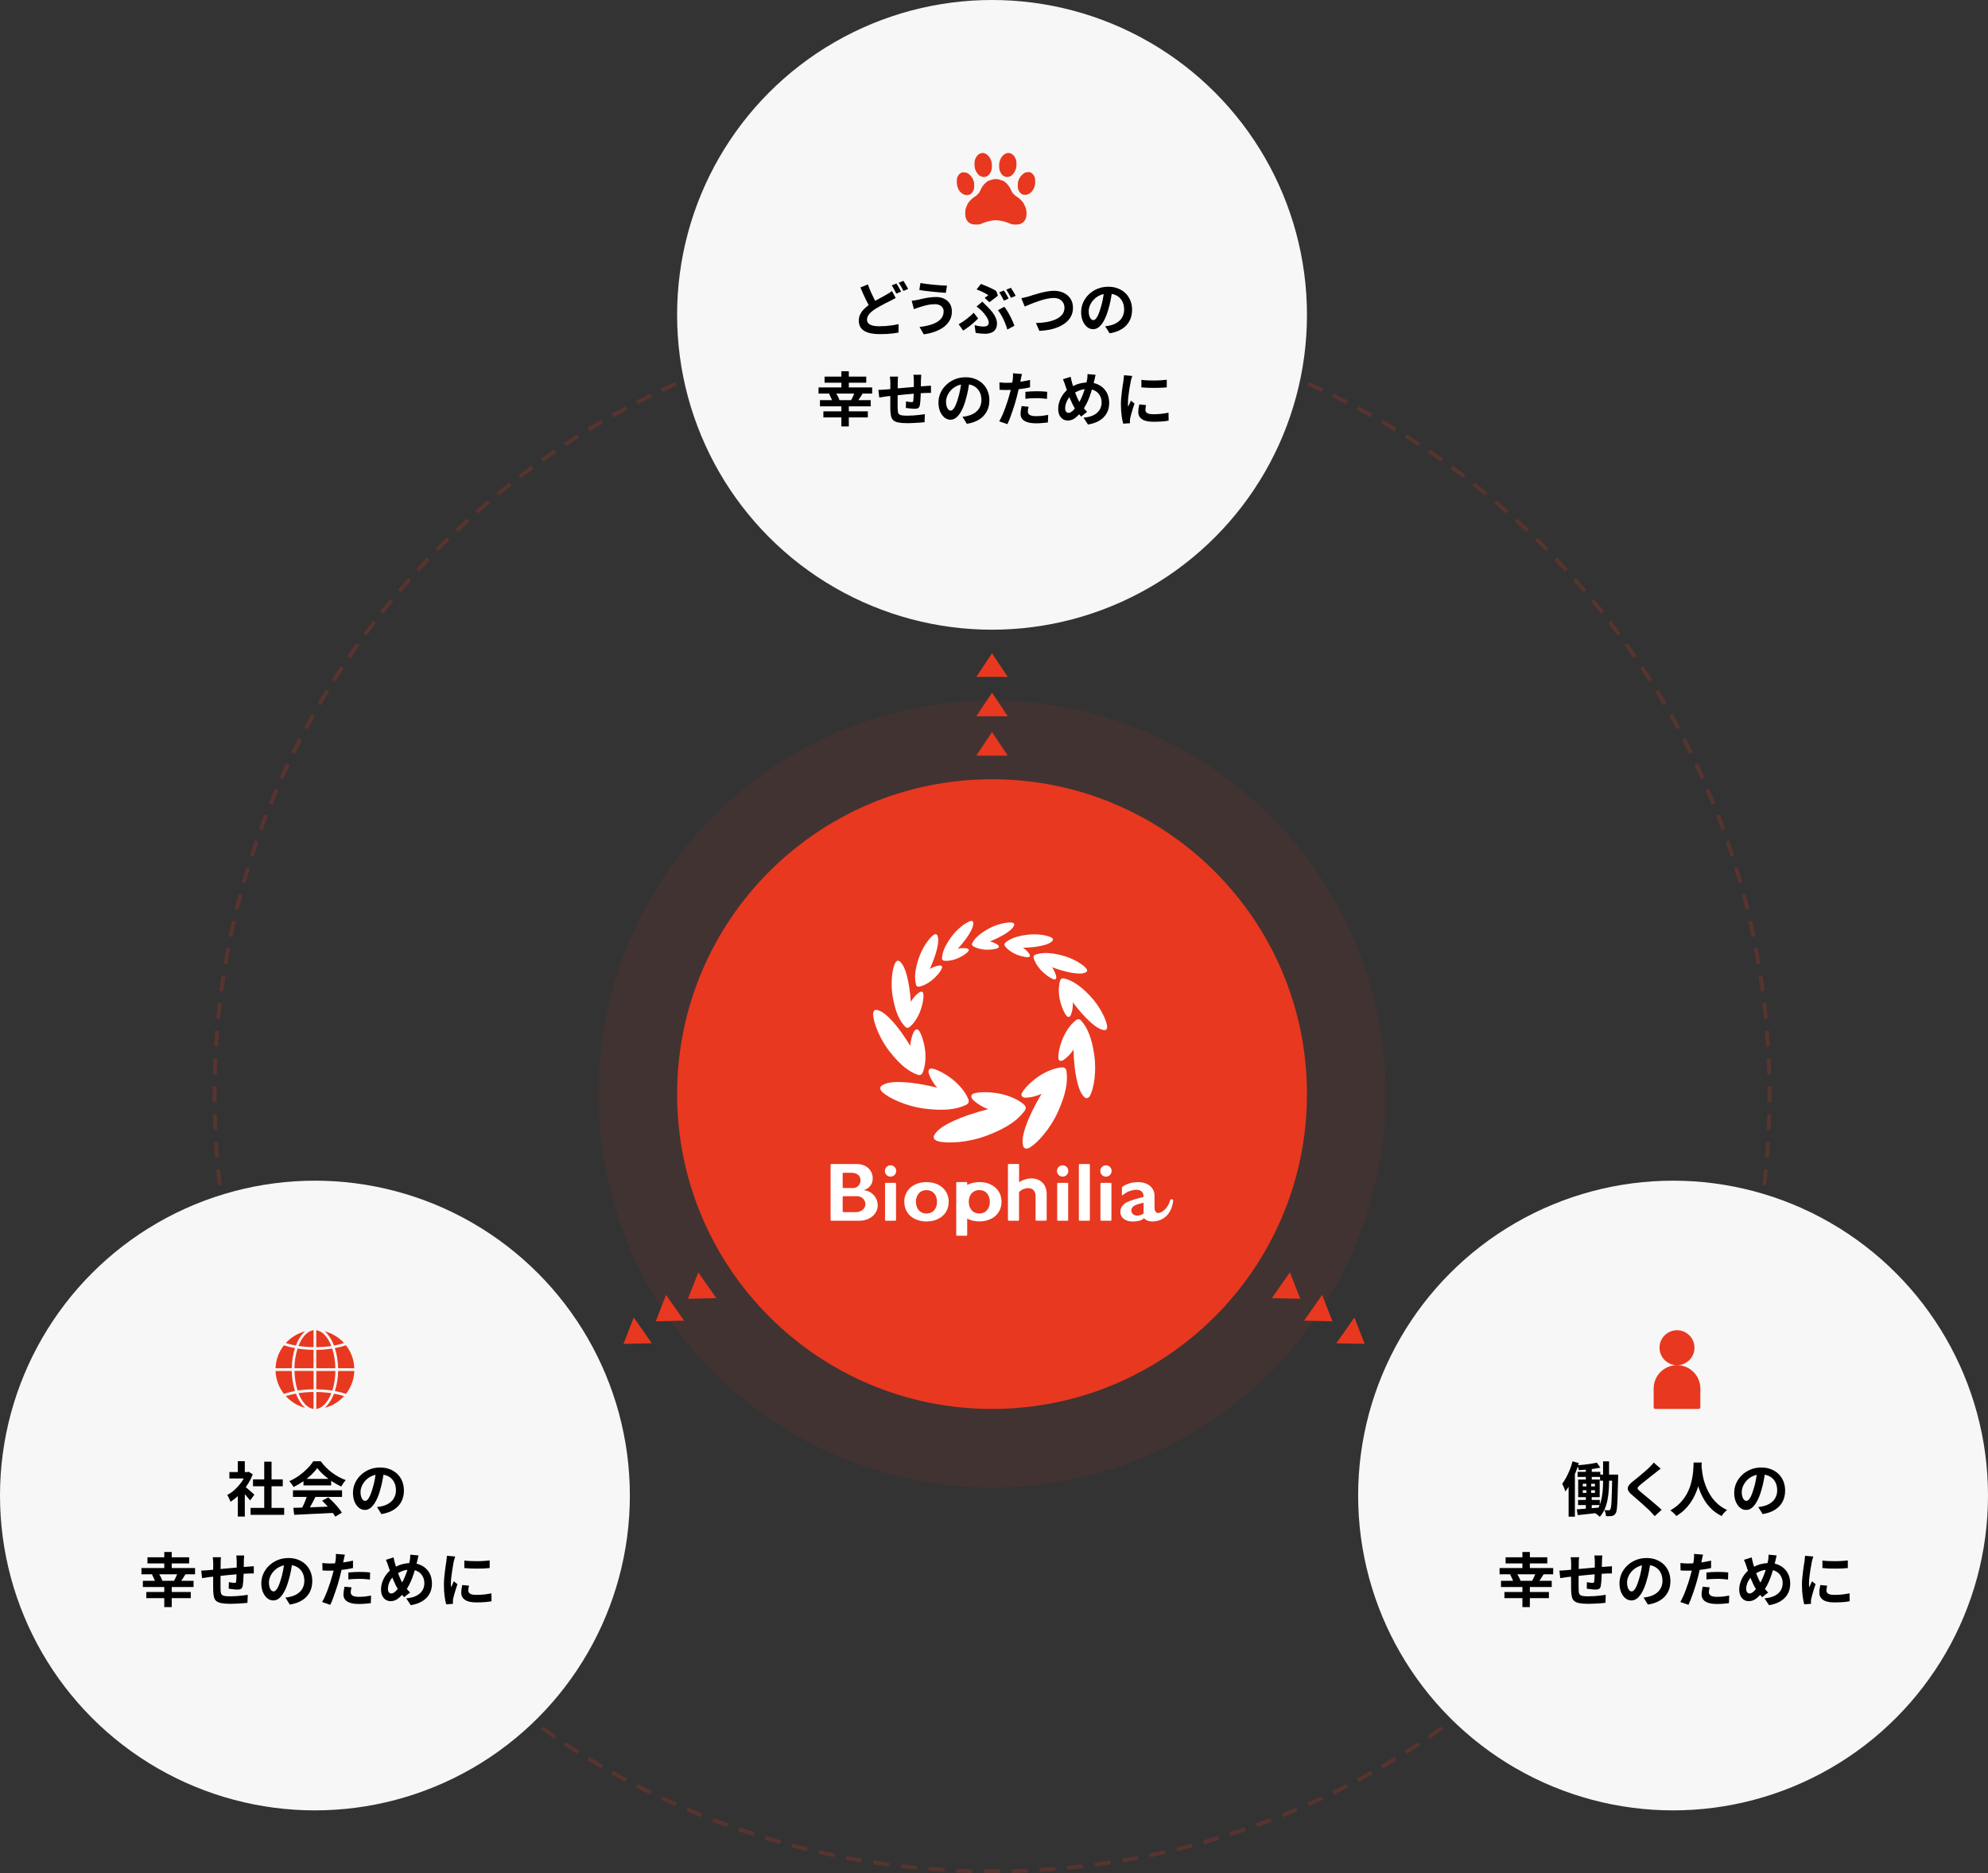
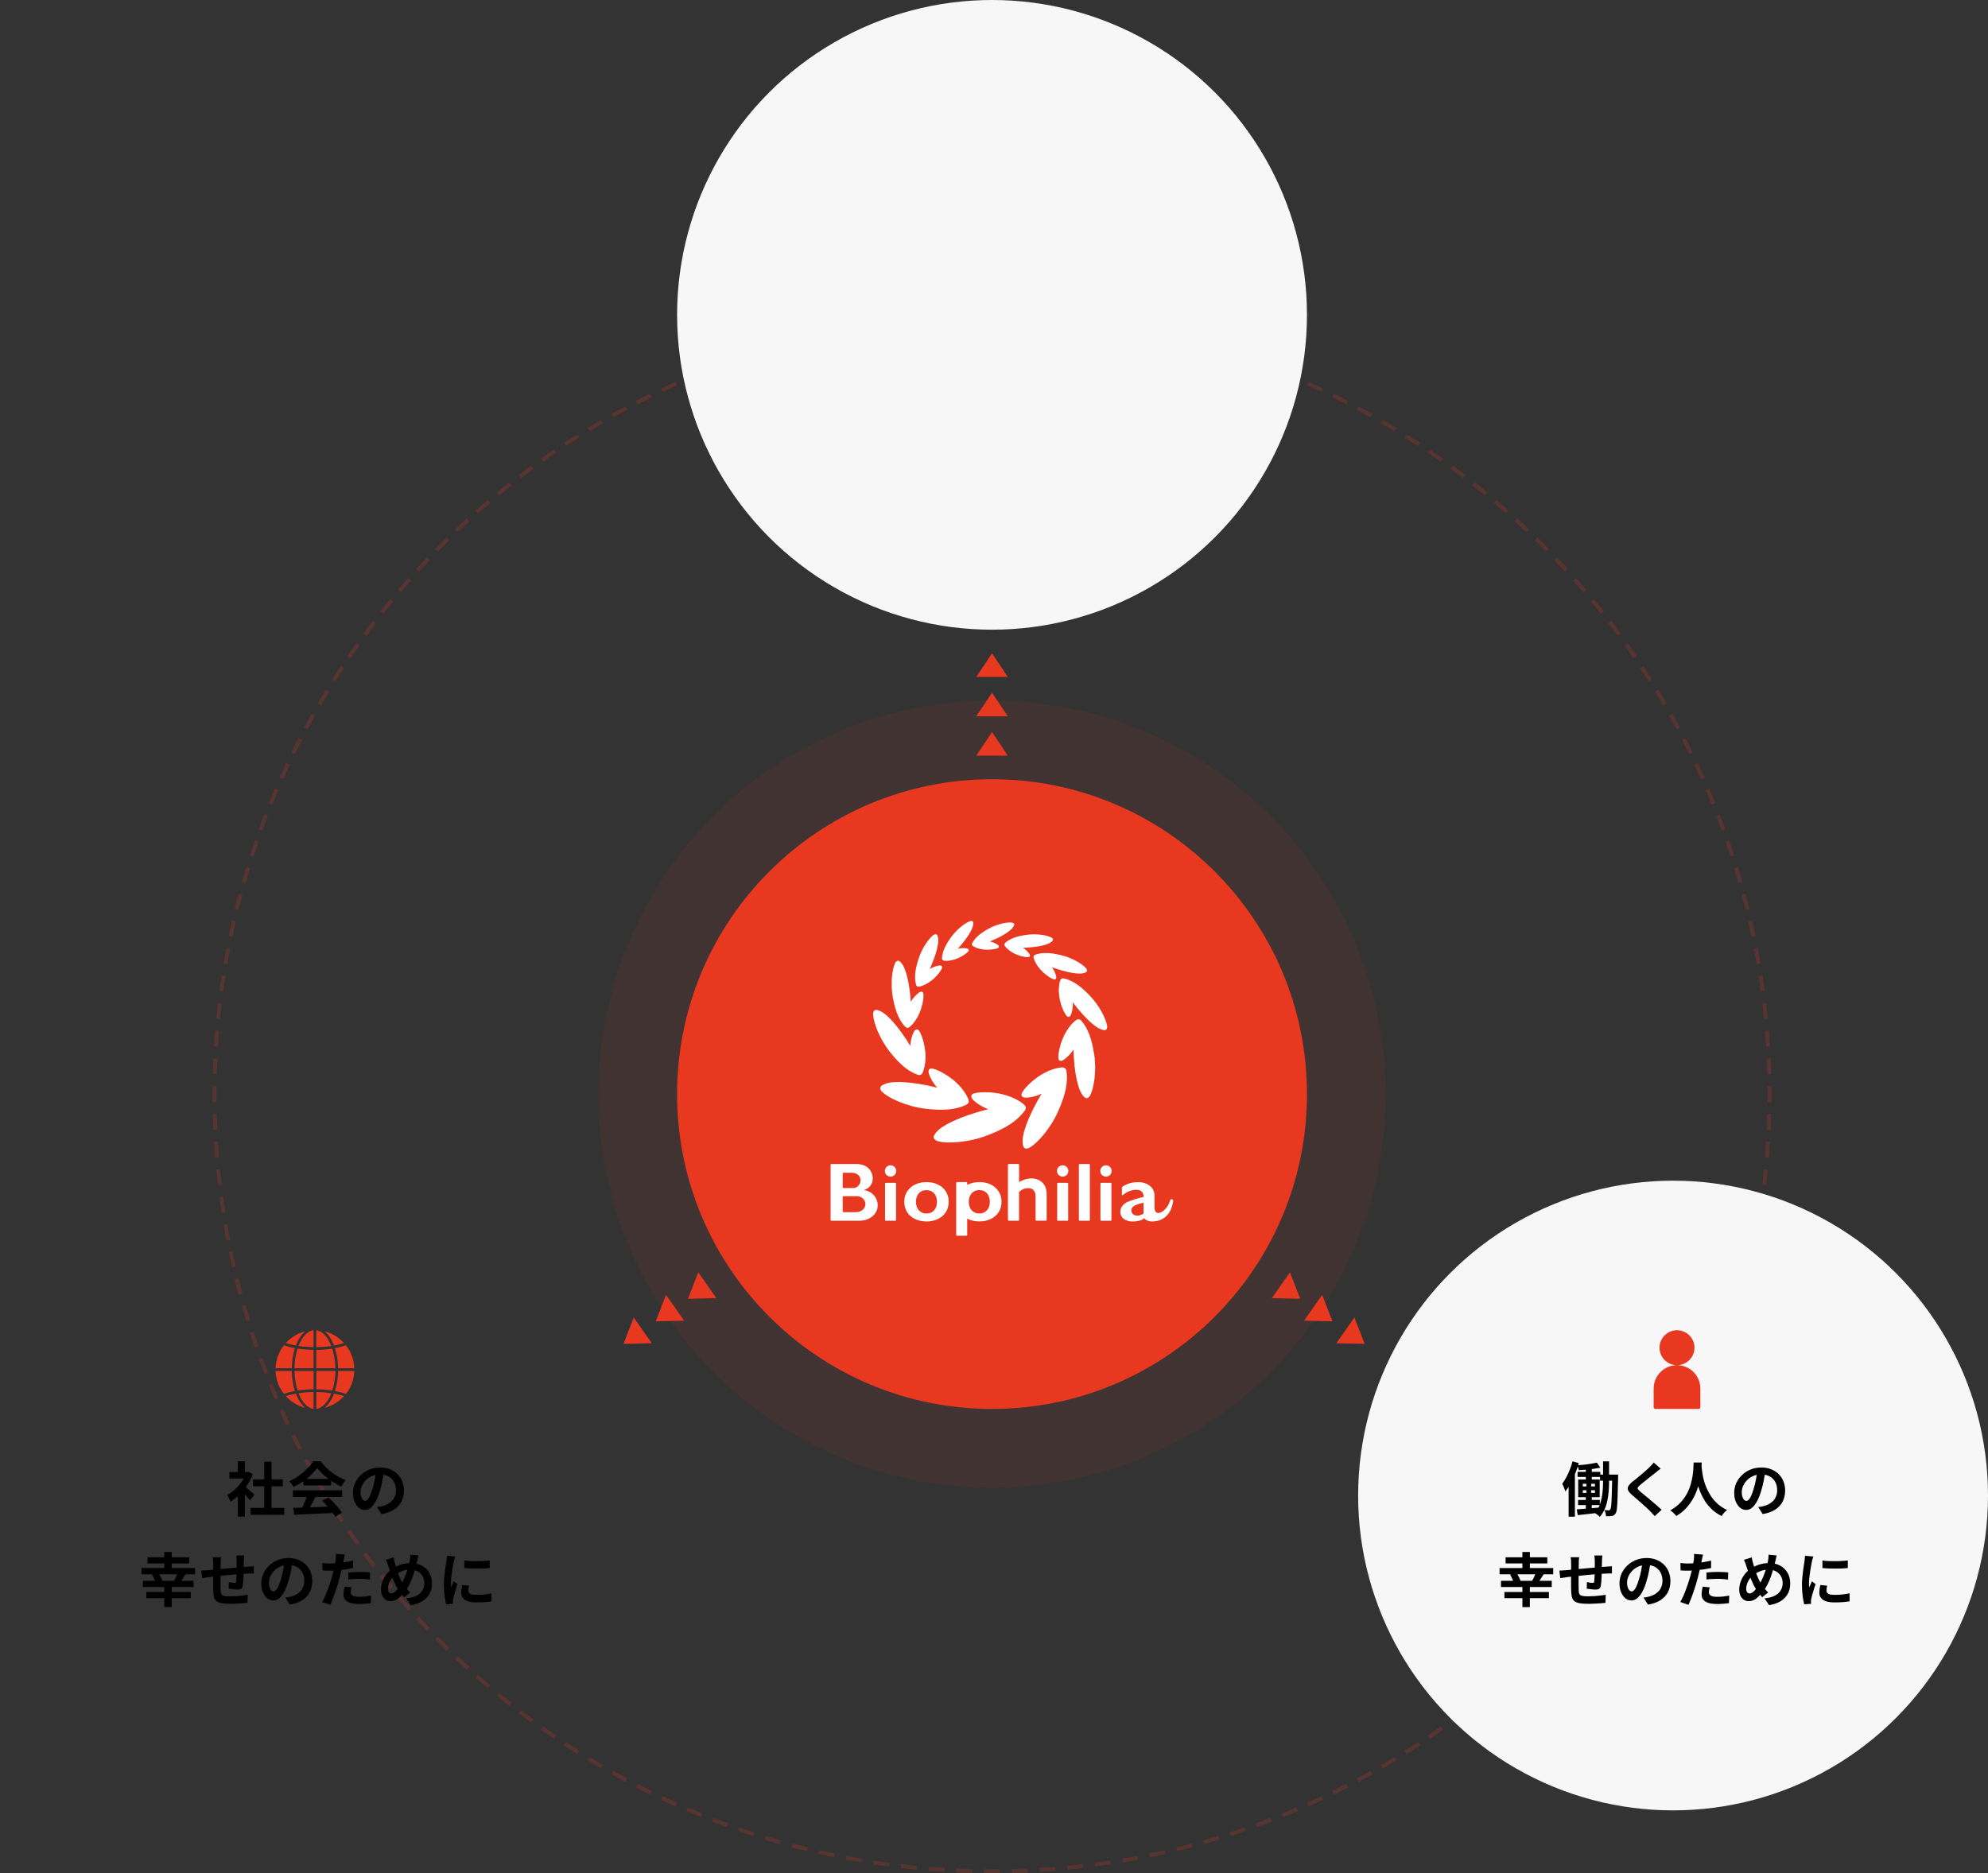
<svg xmlns="http://www.w3.org/2000/svg" viewBox="0 0 505 476">
  <rect x="0" y="0" width="505" height="476" fill="#333333" stroke="none" />
  <path d="m252 475v1c-.68 0-1.35 0-2.03-.01v-1c.68 0 1.36.01 2.03.01zm2.02.49v.36s0 .13 0 .13c-.68 0-1.35.01-2.03.01v-1c.67 0 1.35 0 2.02-.01v.5zm-11.07-.69c1.33.06 2.67.11 4.01.14l-.03 1c-1.35-.03-2.69-.08-4.03-.14l.04-1zm18.14.99c-1.34.06-2.68.11-4.03.14l-.02-1c1.34-.03 2.68-.08 4.01-.14zm-25.16-1.44c1.33.11 2.67.2 4.01.28l-.06 1c-1.35-.08-2.69-.18-4.03-.28l.04-.5zm32.14 0 .08 1c-1.34.11-2.69.2-4.03.28l-.06-1c1.34-.08 2.68-.18 4.01-.28zm-39.14-.69c1.33.15 2.66.3 4 .43l-.05.5s-.03.35-.03.35v.15c-1.36-.13-2.7-.27-4.04-.43l.12-.99zm46.24.85.02.15c-1.34.16-2.68.3-4.02.43l-.05-.5-.05-.5c1.34-.13 2.67-.27 4-.43l.1.84zm-53.2-1.78c1.32.2 2.64.39 3.97.56l-.07.5s-.02.12-.02.12l-.05.38c-1.33-.18-2.66-.36-3.99-.57l.15-.99zm60.21.98c-1.33.2-2.66.39-3.99.57l-.05-.38-.02-.12-.07-.5c1.33-.17 2.65-.36 3.97-.56l.15.99zm-67.15-2.17c1.31.25 2.63.49 3.96.71l-.17.99c-1.33-.22-2.65-.46-3.98-.71l.09-.49.09-.49zm74.13.98c-1.32.25-2.65.49-3.98.71l-.17-.98c1.32-.22 2.64-.46 3.95-.71l.19.98zm-81.02-2.42c1.31.3 2.62.58 3.93.85l-.1.49s-.1.49-.1.49c-1.32-.27-2.64-.56-3.96-.86l.11-.49.11-.49zm87.94.97c-1.31.3-2.63.58-3.96.86l-.2-.98c1.32-.27 2.63-.55 3.93-.85l.22.97zm-94.76-2.65c1.29.34 2.59.67 3.89.99l-.24.97c-1.31-.32-2.61-.65-3.91-1zm101.49.48.13.48c-1.3.35-2.6.68-3.91 1l-.23-.97c1.3-.32 2.6-.65 3.89-.99l.13.48zm-108.26-2.41c1.28.39 2.56.77 3.85 1.13l-.27.96c-1.3-.37-2.59-.74-3.87-1.14l.29-.96zm115.04.48.14.48c-1.29.39-2.58.77-3.87 1.14l-.27-.96c1.29-.36 2.57-.74 3.85-1.13l.15.48zm-121.73-2.65c1.27.44 2.54.86 3.82 1.27l-.31.95c-1.28-.41-2.56-.84-3.84-1.28l.32-.94zm128.28 0 .32.94c-1.27.44-2.55.87-3.84 1.28l-.3-.95c1.28-.41 2.55-.83 3.82-1.27zm-134.89-2.4c1.25.48 2.51.95 3.77 1.41l-.34.94c-1.27-.46-2.53-.93-3.79-1.41l.36-.93zm141.85.93c-1.26.48-2.52.95-3.79 1.41l-.34-.94c1.26-.46 2.52-.92 3.77-1.41l.36.93zm-148.36-3.58c1.23.52 2.47 1.04 3.71 1.54l-.37.92c-1.25-.5-2.49-1.02-3.73-1.55l.39-.92zm154.91.92c-1.24.53-2.48 1.04-3.73 1.55l-.37-.92c1.24-.5 2.48-1.01 3.71-1.54l.39.92zm-161.33-3.79c1.21.57 2.43 1.13 3.65 1.67l-.41.91c-1.23-.55-2.45-1.11-3.67-1.68l.42-.9zm167.78.9c-1.22.57-2.44 1.13-3.67 1.68l-.4-.91c1.23-.54 2.44-1.1 3.65-1.67zm-174.09-4.01c1.19.61 2.39 1.21 3.6 1.8l-.44.89c-1.21-.59-2.42-1.19-3.61-1.81l.23-.44.23-.44zm180.44.89c-1.2.62-2.4 1.22-3.61 1.81l-.44-.89c1.21-.59 2.4-1.19 3.6-1.8l.46.89zm-186.64-4.22c1.17.65 2.34 1.3 3.53 1.93l-.47.88c-1.19-.63-2.37-1.28-3.54-1.94l.49-.87zm192.86.87c-1.17.66-2.36 1.3-3.55 1.94l-.47-.88c1.18-.63 2.36-1.27 3.53-1.93zm-198.93-4.41c1.14.7 2.29 1.38 3.45 2.05l-.5.86c-1.16-.68-2.32-1.36-3.47-2.06zm205.03.85c-1.15.7-2.31 1.38-3.47 2.06l-.5-.86c1.16-.67 2.31-1.36 3.45-2.05zm-210.97-4.62c1.12.74 2.25 1.46 3.38 2.18l-.27.42s-.27.42-.27.42c-1.14-.72-2.27-1.44-3.4-2.18l.55-.83zm216.95.84c-1.12.74-2.26 1.47-3.4 2.18l-.26-.42-.27-.42c1.13-.71 2.26-1.44 3.38-2.18l.55.83zm-222.76-4.81c1.09.78 2.19 1.54 3.3 2.3l-.28.41s-.28.41-.28.41c-1.11-.76-2.22-1.53-3.32-2.31zm228.59.81c-1.1.78-2.2 1.55-3.32 2.31l-.28-.41-.28-.41c1.11-.76 2.21-1.52 3.3-2.3zm-234.24-4.99c1.06.81 2.13 1.62 3.22 2.41l-.59.8c-1.09-.8-2.16-1.6-3.23-2.42l.61-.79zm239.93.8c-1.07.82-2.15 1.62-3.23 2.42l-.59-.8c1.08-.79 2.15-1.6 3.22-2.41l.61.79zm-245.44-5.17c1.03.85 2.08 1.69 3.13 2.52l-.31.39s-.31.39-.31.39c-1.06-.83-2.11-1.68-3.14-2.54l.64-.77zm250.66.39.32.38c-1.04.86-2.09 1.7-3.14 2.54l-.31-.39-.31-.39c1.05-.83 2.09-1.67 3.13-2.52l.32.39zm-256.01-4.96c1 .89 2.01 1.77 3.04 2.63l-.65.76c-1.03-.87-2.04-1.75-3.05-2.65l.66-.75zm261.7.75c-1.01.89-2.03 1.77-3.05 2.65l-.65-.76c1.02-.87 2.03-1.75 3.04-2.63l.66.75zm-266.88-5.5c.97.92 1.95 1.84 2.94 2.74l-.67.74c-.99-.91-1.98-1.82-2.96-2.75l.69-.72zm272.09.72c-.98.93-1.96 1.85-2.96 2.75l-.67-.74c.99-.9 1.97-1.82 2.94-2.74l.69.72zm-277.1-5.66c.94.96 1.88 1.9 2.84 2.84l-.7.71c-.96-.94-1.91-1.89-2.86-2.86l.71-.7zm282.14.7c-.94.96-1.89 1.91-2.86 2.86l-.7-.71c.96-.94 1.9-1.88 2.84-2.84l.71.7zm-286.98-5.81c.9.99 1.82 1.97 2.74 2.94l-.72.69c-.93-.98-1.85-1.96-2.75-2.96l.74-.67zm291.83.67c-.91.99-1.82 1.98-2.75 2.96l-.36-.34-.36-.35c.92-.97 1.84-1.95 2.74-2.94l.74.67zm-296.47-5.95c.87 1.02 1.75 2.03 2.63 3.04l-.75.66c-.89-1.01-1.77-2.03-2.65-3.05l.76-.65zm301.14.65c-.87 1.03-1.75 2.04-2.65 3.05l-.75-.66c.89-1 1.77-2.01 2.63-3.04l.76.65zm-305.6-6.09c.83 1.05 1.67 2.09 2.52 3.13l-.39.32-.38.32c-.86-1.04-1.7-2.09-2.53-3.14l.78-.62zm310.08.62c-.83 1.06-1.68 2.11-2.54 3.14l-.38-.32-.39-.32c.85-1.03 1.69-2.08 2.52-3.13l.78.62zm-314.35-6.21c.79 1.08 1.6 2.15 2.41 3.22l-.79.61c-.82-1.07-1.62-2.15-2.42-3.23l.8-.59zm318.64.59c-.8 1.09-1.6 2.17-2.42 3.23l-.79-.61c.81-1.06 1.62-2.14 2.41-3.22l.8.59zm-322.7-6.34c.75 1.11 1.52 2.21 2.3 3.3l-.82.58c-.78-1.1-1.55-2.2-2.31-3.32zm326.37.29.41.28c-.76 1.11-1.53 2.22-2.31 3.32l-.81-.58c.78-1.09 1.54-2.19 2.3-3.3zm-330.22-6.17c.71 1.13 1.44 2.26 2.18 3.38l-.83.55c-.74-1.12-1.47-2.26-2.18-3.4l.84-.53zm334.08.27.42.26c-.72 1.14-1.44 2.27-2.18 3.4l-.83-.55c.74-1.12 1.46-2.24 2.18-3.38l.42.27zm-337.72-6.29c.67 1.16 1.36 2.31 2.05 3.45l-.43.26s-.43.26-.43.26c-.7-1.15-1.38-2.31-2.06-3.47l.86-.5zm341.8.5c-.68 1.16-1.36 2.32-2.06 3.47l-.43-.26-.43-.26c.7-1.14 1.38-2.29 2.05-3.45l.86.5zm-345.22-6.64c.63 1.18 1.27 2.36 1.93 3.53l-.87.49c-.66-1.17-1.3-2.36-1.94-3.55l.44-.23zm348.22.24.44.23c-.63 1.19-1.28 2.37-1.94 3.55l-.87-.49c.65-1.17 1.3-2.34 1.93-3.53zm-351.42-6.5c.59 1.21 1.19 2.4 1.8 3.6l-.89.46c-.62-1.2-1.22-2.4-1.81-3.61l.9-.44zm355.08.43c-.59 1.21-1.19 2.42-1.81 3.61l-.44-.23-.44-.23c.61-1.19 1.21-2.39 1.8-3.6l.89.44zm-358.06-6.8c.54 1.23 1.1 2.44 1.67 3.65l-.9.42c-.57-1.22-1.13-2.44-1.68-3.67l.45-.2zm361.05.4c-.55 1.23-1.11 2.45-1.68 3.67l-.9-.42c.57-1.21 1.13-2.43 1.67-3.65zm-363.79-6.88c.5 1.24 1.01 2.48 1.54 3.71l-.46.2-.46.19c-.53-1.24-1.04-2.48-1.54-3.73l.46-.19.46-.19zm366.54.37c-.5 1.25-1.02 2.49-1.55 3.73l-.92-.39c.52-1.23 1.04-2.47 1.54-3.71l.92.37zm-369.05-6.94c.46 1.26.93 2.52 1.41 3.77l-.93.36c-.48-1.26-.96-2.52-1.41-3.79l.94-.34zm371.58.34c-.46 1.27-.93 2.53-1.41 3.79l-.93-.36c.48-1.25.95-2.51 1.41-3.77l.94.34zm-373.85-7c.41 1.28.83 2.55 1.27 3.82l-.94.32c-.44-1.27-.87-2.55-1.28-3.84zm376.13.31c-.41 1.28-.84 2.56-1.28 3.84l-.94-.32c.44-1.27.86-2.54 1.27-3.82zm-378.16-7.04c.36 1.29.74 2.57 1.13 3.85l-.48.15s-.48.14-.48.14c-.39-1.29-.77-2.58-1.13-3.87zm380.2.27c-.37 1.3-.74 2.59-1.14 3.87l-.48-.14-.48-.15c.39-1.28.77-2.56 1.13-3.85l.96.27zm-381.99-7.07c.32 1.3.65 2.6.99 3.89l-.48.13s-.48.13-.48.13c-.34-1.3-.68-2.6-1-3.91l.97-.23zm383.79.23c-.32 1.31-.65 2.61-1 3.91l-.48-.13-.48-.13c.34-1.29.67-2.59.99-3.89l.97.23zm-385.33-7.1c.27 1.32.56 2.63.85 3.93l-.97.22c-.3-1.31-.58-2.63-.86-3.96l.98-.2zm386.39.1.49.1c-.27 1.32-.56 2.64-.86 3.96l-.49-.11-.49-.11c.3-1.31.58-2.62.85-3.93l.49.1zm-387.69-7c.22 1.32.46 2.64.71 3.95l-.98.19c-.25-1.32-.49-2.65-.71-3.98l.99-.17zm389.48.16c-.22 1.33-.46 2.65-.71 3.98l-.49-.09-.49-.09c.25-1.31.49-2.63.71-3.95l.99.17zm-390.52-7.12c.18 1.33.36 2.65.57 3.97l-.99.15c-.2-1.33-.39-2.66-.57-3.99l.5-.06.5-.07zm391.08.07.49.06c-.18 1.33-.36 2.66-.57 3.99l-.99-.15c.2-1.32.39-2.64.56-3.97l.5.07zm-391.88-7.06c.13 1.34.27 2.67.43 4l-.99.12c-.16-1.34-.3-2.68-.43-4.02l.5-.05.5-.05zm392.68.05.5.05c-.13 1.35-.27 2.68-.43 4.02l-.99-.12c.15-1.33.3-2.66.43-4l.5.05zm-393.23-7.06c.08 1.34.18 2.68.28 4.01l-1 .08c-.11-1.34-.2-2.69-.28-4.03zm394.27.06c-.08 1.35-.18 2.69-.28 4.03l-.5-.04-.5-.04c.11-1.33.2-2.67.28-4.01zm-394.57-7.08c.03 1.34.08 2.68.14 4.01l-1 .04c-.06-1.34-.11-2.68-.14-4.03zm394.38.01h.5c-.03 1.36-.08 2.7-.14 4.04l-1-.04c.06-1.33.11-2.67.14-4.01h.5zm-395.44-5.05c0-.68 0-1.35.01-2.03h1v2.03s0 1.35 0 2.02h-.5s0 0 0 0h-.5c0-.67-.01-1.35-.01-2.02zm396 0c0 .68 0 1.35-.01 2.03h-1c0-.68.01-1.35.01-2.03s0-1.35-.01-2.02h.5s.5 0 .5 0c0 .67.01 1.35.01 2.03zm-395.79-9.09 1 .05c-.06 1.33-.11 2.67-.14 4.01l-1-.02c.03-1.29.08-2.58.13-3.86v-.17zm395.58 0c.06 1.34.11 2.68.14 4.03l-1 .03c-.03-1.34-.08-2.68-.14-4.01zm-394.64-7.02.5.04c-.11 1.33-.2 2.67-.28 4.01l-1-.06c.08-1.35.18-2.69.28-4.03zm394.2-.04c.11 1.34.2 2.68.28 4.03l-1 .06c-.08-1.34-.18-2.68-.28-4.01zm-393.01-6.92c-.16 1.33-.3 2.66-.43 4l-1-.1c.13-1.35.27-2.68.43-4.02l.99.12zm392.31-.12c.16 1.34.3 2.68.43 4.02l-.99.1c-.13-1.34-.27-2.67-.43-4zm-392.36-6.99.99.15c-.2 1.32-.39 2.64-.57 3.97l-.99-.13c.18-1.33.36-2.66.57-3.99zm391.42 0c.2 1.33.39 2.66.57 3.99l-.99.13c-.17-1.33-.36-2.65-.56-3.97l.99-.15zm-389.74-6.89.49.09c-.25 1.31-.49 2.63-.71 3.96l-.99-.17c.22-1.33.46-2.65.71-3.98l.49.09zm388.55-.09c.25 1.32.49 2.65.71 3.98l-.98.17c-.22-1.32-.46-2.64-.71-3.96l.49-.09.49-.09zm-387.11-6.81.49.11c-.3 1.31-.58 2.62-.85 3.93l-.49-.1-.49-.1c.27-1.32.56-2.64.86-3.96l.49.11zm385.66-.11c.3 1.31.58 2.63.86 3.96l-.98.2c-.27-1.32-.55-2.63-.85-3.93l.49-.11.49-.11zm-384.46-6.86.97.26c-.34 1.29-.67 2.59-.99 3.89l-.97-.24c.3-1.22.6-2.43.92-3.64zm382.78 0c.35 1.3.68 2.6 1 3.91l-.97.24c-.32-1.3-.65-2.6-.99-3.89zm-380.36-6.65.48.15c-.39 1.28-.77 2.56-1.13 3.85l-.96-.27c.37-1.3.74-2.59 1.13-3.87l.48.15zm378.42-.15c.39 1.29.77 2.58 1.14 3.87l-.96.27c-.36-1.29-.74-2.57-1.13-3.85l.96-.29zm-375.77-6.4c-.44 1.27-.86 2.54-1.27 3.82l-.95-.31c.41-1.28.84-2.56 1.28-3.84l.94.32zm373.59-.32c.44 1.27.87 2.55 1.28 3.84l-.95.31c-.41-1.28-.83-2.55-1.27-3.82l.94-.32zm-371.19-6.29c-.48 1.25-.95 2.51-1.41 3.77l-.94-.34c.46-1.27.93-2.53 1.41-3.79l.93.36zm368.77-.35c.48 1.26.95 2.52 1.41 3.79l-.94.34c-.46-1.26-.92-2.52-1.41-3.77l.93-.36zm-366.12-6.16c-.52 1.23-1.04 2.47-1.54 3.71l-.92-.37c.5-1.25 1.02-2.49 1.54-3.73zm363.46-.39c.53 1.24 1.04 2.48 1.55 3.73l-.46.19s-.46.19-.46.19c-.5-1.24-1.01-2.48-1.54-3.71l.92-.39zm-360.59-6.03c-.57 1.21-1.13 2.43-1.67 3.65l-.91-.41c.55-1.23 1.11-2.45 1.68-3.67l.9.42zm357.7-.42c.57 1.22 1.13 2.44 1.68 3.67l-.91.41c-.54-1.23-1.1-2.44-1.67-3.65l.9-.42zm-355.04-6.12.44.23c-.61 1.19-1.21 2.39-1.8 3.6l-.9-.44c.59-1.21 1.19-2.42 1.81-3.61l.44.23zm351.92-.23c.62 1.2 1.22 2.4 1.81 3.61l-.89.44c-.59-1.21-1.19-2.4-1.8-3.6l.89-.46zm-348.14-5.74c-.65 1.17-1.3 2.34-1.93 3.53l-.88-.47c.63-1.19 1.28-2.37 1.94-3.54l.87.49zm344.79-.49c.66 1.17 1.3 2.36 1.94 3.54l-.88.47c-.63-1.18-1.27-2.36-1.93-3.53l.87-.49zm-341.67-5.84.43.26c-.7 1.14-1.38 2.29-2.05 3.45l-.86-.5c.68-1.16 1.36-2.32 2.06-3.47l.43.26zm338.11-.26c.7 1.15 1.38 2.31 2.06 3.47l-.86.5c-.67-1.16-1.36-2.31-2.05-3.45zm-334.76-5.97.83.55c-.74 1.12-1.46 2.25-2.18 3.38l-.42-.27-.42-.26c.71-1.13 1.43-2.25 2.16-3.37l.02-.03zm330.98 0c.74 1.12 1.47 2.26 2.18 3.4l-.42.27s-.42.27-.42.27c-.71-1.13-1.44-2.26-2.18-3.38l.83-.55zm-326.17-5.26c-.78 1.09-1.54 2.19-2.3 3.3l-.83-.56c.76-1.11 1.53-2.22 2.31-3.32zm322.17-.58c.78 1.1 1.55 2.2 2.31 3.32l-.82.56c-.76-1.11-1.52-2.21-2.3-3.3zm-317.99-5.07c-.81 1.06-1.62 2.13-2.41 3.22l-.8-.59c.8-1.09 1.6-2.16 2.42-3.23l.79.61zm313.8-.61c.82 1.07 1.62 2.15 2.42 3.23l-.8.59c-.79-1.08-1.6-2.15-2.41-3.22l.79-.61zm-309.82-5.22.39.32c-.85 1.03-1.69 2.08-2.52 3.13l-.78-.62c.83-1.06 1.68-2.11 2.53-3.14l.39.32zm305.42-.32c.86 1.04 1.7 2.09 2.54 3.14l-.78.62c-.83-1.05-1.67-2.09-2.52-3.13l.77-.64zm-300.46-4.71c-.89 1-1.77 2.01-2.63 3.04l-.76-.65c.87-1.03 1.75-2.04 2.65-3.05l.75.66zm295.87-.66c.89 1.01 1.77 2.03 2.65 3.05l-.76.65c-.87-1.02-1.75-2.03-2.63-3.04l.75-.66zm-291.12-4.52c-.92.97-1.84 1.95-2.74 2.94l-.74-.67c.91-.99 1.82-1.98 2.75-2.96l.72.69zm286.34-.69c.93.98 1.85 1.96 2.75 2.96l-.74.67c-.9-.99-1.82-1.97-2.74-2.94l.72-.69zm-281.4-4.32c-.96.94-1.9 1.89-2.84 2.84l-.71-.7c.94-.96 1.89-1.91 2.86-2.86l.7.71zm276.44-.72c.96.94 1.91 1.89 2.86 2.86l-.71.7c-.94-.96-1.88-1.9-2.84-2.84l.35-.36.35-.36zm-271.33-4.12c-.99.9-1.97 1.82-2.94 2.74l-.69-.72c.98-.93 1.96-1.85 2.96-2.75l.67.74zm266.19-.73c.99.91 1.98 1.82 2.96 2.75l-.34.36s-.34.36-.34.36c-.97-.92-1.95-1.84-2.94-2.74l.67-.74zm-260.91-3.91c-1.02.87-2.03 1.75-3.04 2.63l-.66-.75c1.01-.89 2.03-1.77 3.05-2.65l.65.76zm255.61-.77c1.03.87 2.04 1.75 3.05 2.65l-.66.75c-1-.89-2.01-1.77-3.04-2.63l.65-.76zm-250.17-3.69c-1.05.83-2.09 1.67-3.13 2.52l-.64-.77c1.04-.86 2.09-1.7 3.14-2.53l.62.78zm244.7-.79c1.06.83 2.11 1.68 3.14 2.53l-.64.77c-1.03-.85-2.08-1.69-3.13-2.52l.62-.78zm-239.11-3.48c-1.08.79-2.15 1.6-3.22 2.41l-.61-.79c1.07-.82 2.15-1.62 3.23-2.42l.59.81zm233.49-.8c1.09.8 2.17 1.6 3.23 2.42l-.61.79c-1.06-.81-2.14-1.62-3.22-2.41l.59-.81zm-227.75-3.26c-1.11.75-2.21 1.52-3.3 2.3l-.58-.82c1.1-.78 2.2-1.55 3.32-2.31zm221.98-.82c1.11.76 2.22 1.53 3.32 2.31l-.58.82c-1.09-.78-2.19-1.54-3.3-2.3zm-216.09-3.03c-1.13.71-2.26 1.44-3.38 2.18l-.55-.83c1.12-.74 2.26-1.47 3.4-2.18l.53.84zm210.17-.84c1.14.72 2.27 1.44 3.4 2.18l-.55.83c-1.12-.74-2.24-1.46-3.38-2.18l.38-.6.15-.24zm-204.15-2.8c-1.16.67-2.31 1.36-3.45 2.05l-.52-.86c1.15-.7 2.31-1.38 3.47-2.06l.5.86zm198.1-.86c1.16.68 2.32 1.36 3.47 2.06l-.52.86c-1.14-.7-2.29-1.38-3.45-2.05l.5-.86zm-191.96-2.56c-1.18.63-2.36 1.28-3.53 1.93l-.49-.87c1.17-.66 2.36-1.3 3.54-1.94l.47.88zm185.79-.88c1.19.63 2.37 1.28 3.55 1.94l-.24.44-.24.44c-1.17-.65-2.34-1.3-3.53-1.93l.47-.88zm-179.53-2.32c-1.21.59-2.4 1.19-3.6 1.8l-.46-.89c1.2-.62 2.4-1.22 3.61-1.81l.44.89zm173.23-.9c1.21.59 2.42 1.19 3.61 1.81l-.23.44s-.23.44-.23.44c-1.19-.61-2.39-1.21-3.6-1.8l.44-.89zm-166.86-2.08c-1.23.54-2.44 1.1-3.65 1.67l-.42-.9c1.22-.57 2.44-1.13 3.67-1.68l.41.91zm160.46-.91c1.23.55 2.45 1.11 3.67 1.68l-.42.9c-1.21-.57-2.43-1.13-3.65-1.67zm-154.17-2.3.19.46c-1.24.5-2.48 1.01-3.71 1.54l-.39-.92c1.24-.53 2.48-1.04 3.73-1.54l.19.46zm147.66-.46c1.25.5 2.49 1.02 3.73 1.54l-.39.92c-1.23-.52-2.47-1.04-3.71-1.54l.19-.46.19-.46zm-140.9-1.58c-1.26.46-2.52.93-3.77 1.41l-.36-.93c1.26-.48 2.52-.96 3.79-1.41l.34.94zm134.3-.94c1.27.46 2.53.93 3.79 1.41l-.36.93c-1.25-.48-2.51-.95-3.77-1.41l.34-.94zm-127.64-1.33c-1.28.41-2.55.83-3.82 1.27l-.32-.94c1.27-.44 2.55-.87 3.84-1.28l.31.95zm120.95-.95c1.28.41 2.56.84 3.84 1.28l-.32.94c-1.27-.44-2.54-.86-3.82-1.27zm-114.22-1.08c-1.29.36-2.57.74-3.85 1.13l-.29-.96c1.29-.39 2.58-.77 3.87-1.13zm107.45-.96c1.3.37 2.59.74 3.87 1.13l-.13.43-.16.53c-1.28-.39-2.56-.77-3.85-1.13zm-100.65-.83c-1.3.32-2.6.65-3.89.99l-.26-.97c1.3-.34 2.6-.68 3.91-1l.24.97zm93.81-.97c1.31.32 2.61.65 3.91 1l-.25.97c-1.29-.34-2.59-.67-3.89-.99l.23-.97zm-86.94-.57c-1.32.27-2.63.56-3.93.85l-.17-.76-.05-.21c1.31-.3 2.63-.58 3.96-.86l.2.98zm80.04-.98c1.32.27 2.64.56 3.96.86l-.05.21-.17.76c-1.31-.3-2.62-.58-3.93-.85l.2-.98zm-73.14-.32c-1.32.22-2.64.46-3.96.71l-.1-.51-.09-.47c1.32-.25 2.65-.49 3.98-.71l.17.99zm66.2-.98c1.33.22 2.65.46 3.98.71l-.09.47-.1.51c-1.31-.25-2.63-.49-3.95-.71l.17-.99zm-59.32-.66.08.6c-1.33.18-2.65.36-3.97.57l-.15-.99c1.33-.2 2.66-.39 3.99-.57l.05.4zm52.33-.39c1.33.18 2.66.36 3.99.57l-.15.99c-1.32-.2-2.64-.39-3.97-.57l.08-.6.05-.4zm-45.34-.6.08.79c-1.34.13-2.67.27-4 .43l-.12-.99c1.34-.16 2.68-.3 4.02-.43l.02.21zm38.31-.2c1.35.13 2.68.27 4.02.43l-.12.99c-1.33-.16-2.66-.3-4-.43l.08-.79.02-.21zm-31.22.44c-1.34.08-2.68.18-4.01.28l-.08-1c1.34-.11 2.69-.2 4.03-.28zm24.18-.99c1.35.08 2.69.18 4.03.28l-.04.47-.04.52c-1.33-.11-2.67-.2-4.01-.28l.06-1zm-17.18-.31.03 1c-1.34.03-2.68.08-4.01.14l-.04-1c1.34-.06 2.68-.11 4.03-.14zm10.12 0c1.35.03 2.69.08 4.03.14l-.04 1c-1.33-.06-2.67-.11-4.01-.14zm-5.06-.06c.68 0 1.35 0 2.03.01v1c-.68 0-1.35 0-2.03 0s-1.35 0-2.02 0v-.66s-.01-.34-.01-.34c.68 0 1.35-.01 2.03-.01z" fill="#e83820" opacity=".2" />
  <circle cx="252" cy="80" fill="#f7f7f7" r="80" />
-   <path d="m227.54 75.71c-.24.14-.49.28-.74.4-.24.12-.49.25-.76.39-.31.15-.67.33-1.08.54-.4.2-.82.43-1.27.68-.45.24-.9.5-1.37.79-.62.41-1.12.83-1.51 1.28-.38.44-.57.93-.57 1.46s.26.94.78 1.23c.52.28 1.3.42 2.35.42.51 0 1.06-.02 1.65-.06.59-.05 1.17-.11 1.73-.19.57-.09 1.07-.18 1.51-.28l-.03 2.14c-.42.08-.88.15-1.38.21-.49.06-1.02.11-1.59.14s-1.18.04-1.85.04c-.74 0-1.43-.06-2.07-.18s-1.2-.31-1.68-.57c-.47-.26-.84-.61-1.11-1.05-.26-.44-.39-.99-.39-1.64s.14-1.21.42-1.72c.28-.52.66-1 1.14-1.44s1.01-.86 1.6-1.25c.48-.31.96-.59 1.43-.85.48-.27.93-.51 1.35-.74.43-.23.79-.43 1.1-.61.28-.16.53-.31.75-.45.23-.14.44-.29.63-.45l.96 1.77zm-7.08-3.44c.24.66.49 1.3.76 1.92.28.61.56 1.18.82 1.71.28.53.54 1 .76 1.41l-1.69 1c-.27-.46-.55-.97-.84-1.54s-.58-1.17-.87-1.8c-.28-.64-.56-1.28-.84-1.93l1.89-.76zm7.25-.22c.13.18.27.39.42.64s.29.5.42.75c.14.25.26.47.36.66l-1.22.51c-.15-.31-.33-.66-.55-1.05-.21-.4-.42-.75-.62-1.04l1.18-.48zm1.78-.69c.13.19.27.42.42.68.15.25.29.5.43.75.15.24.27.45.36.63l-1.2.51c-.15-.32-.34-.68-.57-1.07-.22-.39-.43-.72-.65-1l1.2-.5zm10.22 7.74c0-.33-.08-.63-.26-.9-.16-.27-.4-.49-.74-.65-.32-.17-.72-.25-1.2-.25-.54 0-1.07.04-1.57.13s-.95.2-1.35.32c-.39.11-.71.21-.97.29-.22.06-.46.14-.74.25-.26.1-.5.19-.72.27l-.57-2.14c.26-.02.54-.06.84-.11s.57-.1.81-.15c.37-.09.79-.19 1.26-.29.48-.11 1-.21 1.56-.28.56-.08 1.13-.12 1.71-.12.8 0 1.5.15 2.1.45.61.29 1.08.71 1.42 1.26s.51 1.22.51 2-.18 1.53-.53 2.17c-.35.65-.85 1.22-1.49 1.71-.64.48-1.39.88-2.26 1.2s-1.82.55-2.86.69l-1.08-1.86c.93-.11 1.77-.27 2.52-.48.76-.21 1.41-.47 1.94-.79.54-.33.95-.72 1.23-1.15.29-.45.43-.97.43-1.56zm-5.89-7.2c.43.09.95.18 1.54.25.61.08 1.24.15 1.88.21.65.06 1.27.11 1.85.15.59.03 1.08.05 1.47.06l-.3 1.84c-.44-.03-.96-.07-1.55-.12s-1.2-.11-1.83-.17c-.63-.07-1.24-.14-1.83-.21-.58-.08-1.09-.15-1.53-.22l.3-1.8zm16.3 3.79c.18-.12.36-.24.53-.38.17-.13.31-.24.42-.31-.22-.14-.5-.3-.82-.48s-.67-.36-1.05-.53c-.37-.17-.75-.32-1.12-.45l1.11-1.4c.41.15.85.33 1.3.53.47.19.93.4 1.38.61.45.22.85.44 1.18.65l.45 1.17c-.1.09-.24.21-.42.36-.18.14-.38.29-.6.46-.21.16-.42.32-.62.48-.2.15-.38.28-.54.38l-1.2-1.1zm-2.55 6.92c.41.12.81.21 1.19.27.39.06.76.09 1.12.09.25 0 .47-.03.67-.09.2-.07.35-.18.45-.32.11-.15.16-.34.16-.57s-.05-.47-.16-.74c-.11-.28-.26-.56-.44-.83s-.37-.52-.57-.76c-.19-.24-.37-.44-.54-.61-.18-.18-.39-.38-.64-.58-.24-.21-.49-.41-.74-.6l1.47-1.22c.22.22.43.43.63.63.2.19.4.38.59.58.54.53.99 1.04 1.37 1.53.37.48.65.96.84 1.43.19.46.29.92.29 1.38 0 .5-.09.92-.26 1.26-.16.33-.38.59-.66.79s-.6.34-.96.42c-.35.09-.72.14-1.11.14-.41 0-.83-.02-1.25-.06s-.82-.1-1.18-.17l-.27-1.98zm8.31 1.15c-.09-.38-.22-.79-.39-1.23-.16-.44-.35-.88-.56-1.32-.21-.45-.43-.88-.68-1.29-.24-.41-.49-.78-.75-1.1l1.62-.87c.24.29.49.64.74 1.05.25.4.49.82.72 1.28.24.45.45.89.64 1.33.2.43.36.82.46 1.17l-1.81.97zm-7.41-2.85c-.27.3-.6.62-.99.97s-.82.71-1.3 1.08-.99.71-1.51 1.04l-1.14-1.61c.32-.18.65-.39 1-.61.36-.24.71-.5 1.05-.76.35-.27.68-.54.98-.8.3-.27.57-.52.79-.76l1.12 1.46zm6.54-7.11c.13.18.27.4.42.65s.3.5.44.75.26.47.35.66l-1.2.53c-.16-.31-.35-.67-.57-1.07-.21-.4-.42-.74-.62-1.03l1.18-.48zm1.78-.67c.13.18.27.4.42.66.16.25.31.5.45.75.14.24.26.45.35.63l-1.2.51c-.15-.32-.34-.67-.57-1.07-.22-.39-.43-.72-.63-1zm2.66 2.65c.28-.05.59-.12.93-.21s.64-.17.92-.24c.29-.09.68-.21 1.17-.38.5-.16 1.05-.32 1.65-.48s1.21-.3 1.83-.4c.63-.12 1.21-.18 1.76-.18.91 0 1.73.17 2.46.51s1.31.83 1.74 1.47.65 1.43.65 2.36c0 .68-.12 1.31-.38 1.89s-.62 1.1-1.11 1.56c-.48.46-1.07.86-1.76 1.2s-1.48.61-2.37.82c-.88.2-1.85.32-2.91.38l-.87-2c1.02-.02 1.96-.11 2.83-.27.88-.17 1.65-.41 2.31-.72.66-.32 1.18-.72 1.55-1.2s.55-1.05.55-1.69c0-.47-.1-.89-.32-1.26-.21-.38-.52-.68-.94-.9-.41-.22-.92-.33-1.52-.33-.44 0-.92.06-1.45.17-.53.1-1.08.24-1.64.4-.55.17-1.09.36-1.62.56-.53.19-1.02.38-1.47.57s-.83.35-1.14.48l-.85-2.1zm23.09-2.05c-.1.76-.23 1.57-.39 2.43s-.38 1.73-.65 2.61c-.29 1.01-.63 1.88-1.02 2.61s-.82 1.29-1.29 1.69c-.46.39-.96.58-1.51.58s-1.06-.19-1.53-.56c-.46-.38-.83-.9-1.11-1.56-.27-.66-.4-1.41-.4-2.25s.18-1.69.52-2.46c.35-.77.84-1.45 1.46-2.04.63-.6 1.36-1.07 2.19-1.41.84-.34 1.74-.51 2.71-.51s1.76.15 2.51.45 1.39.71 1.92 1.24.93 1.15 1.21 1.86.42 1.47.42 2.29c0 1.05-.21 1.99-.64 2.82s-1.07 1.51-1.92 2.06c-.84.54-1.89.91-3.15 1.11l-1.12-1.78c.29-.03.54-.07.76-.11s.43-.08.63-.14c.48-.12.93-.29 1.33-.51.42-.23.79-.51 1.1-.84.31-.34.55-.74.72-1.18.18-.45.27-.94.27-1.49 0-.59-.09-1.13-.27-1.62s-.44-.91-.79-1.27c-.35-.37-.77-.65-1.27-.84-.5-.2-1.08-.3-1.73-.3-.8 0-1.51.14-2.12.43-.61.28-1.12.64-1.54 1.1-.42.45-.74.93-.96 1.45-.21.52-.32 1.02-.32 1.49 0 .5.06.92.18 1.26.12.33.26.58.43.75.18.16.37.24.57.24.21 0 .42-.1.61-.31.21-.22.42-.55.61-.99.2-.44.4-.99.6-1.66.23-.72.43-1.49.59-2.31s.27-1.62.34-2.4l2.04.06zm-73.08 21.96h10.59v1.56h-10.59zm-1.53 2.75h13.62v1.57h-13.62zm.36 3.24h12.89v1.57h-12.89zm.87 2.83h11.29v1.56h-11.29zm4.57-10.17h1.89v4.79h-1.89zm0 8.72h1.89v5.29h-1.89zm-3.12-2.96 1.62-.46c.2.32.4.67.6 1.05s.34.72.42 1.01l-1.71.51c-.07-.28-.19-.61-.38-1-.17-.4-.35-.76-.55-1.1zm6.57-.66 2.01.47c-.26.42-.52.83-.79 1.24-.27.4-.51.74-.72 1.03l-1.51-.46c.13-.22.26-.46.39-.72.13-.27.25-.54.36-.81s.2-.52.27-.75zm16.85-4.21c0 .08-.02.2-.03.36 0 .15-.02.31-.03.48s-.02.33-.03.47c0 .33 0 .65-.01.96 0 .31 0 .6-.01.89 0 .27 0 .53-.01.79 0 .44-.03.9-.04 1.38-.02.48-.04.92-.07 1.33s-.07.74-.12 1c-.08.39-.22.65-.42.79-.2.13-.49.19-.88.19-.17 0-.4 0-.71-.03-.29-.03-.58-.06-.87-.1-.28-.04-.51-.07-.69-.09l.04-1.67c.23.05.48.1.75.14.28.04.49.06.63.06.15 0 .26-.02.33-.06.08-.05.12-.14.14-.29.03-.19.05-.43.06-.72.02-.29.04-.61.04-.94.02-.35.04-.69.04-1.02v-2.55c0-.13 0-.28-.03-.45 0-.18-.02-.36-.03-.53s-.02-.31-.04-.4h2.01zm-5.89.45c-.04.25-.07.5-.08.74 0 .23-.01.5-.01.82 0 .27 0 .63-.01 1.08 0 .45 0 .94-.01 1.47 0 .52 0 1.04-.01 1.57v1.43c0 .43 0 .77.01 1.02.01.37.04.68.07.92.05.23.15.41.3.54s.39.22.71.27c.33.05.77.08 1.34.08.49 0 1.01-.02 1.56-.05.55-.04 1.08-.09 1.59-.15s.96-.12 1.34-.18l-.08 2.04c-.33.04-.74.08-1.23.11-.49.04-1 .07-1.53.09-.53.03-1.04.05-1.51.05-.97 0-1.74-.06-2.32-.17s-1.02-.29-1.32-.56-.5-.61-.6-1.05-.16-.99-.18-1.63c0-.22 0-.52-.01-.89v-4c.01-.44.01-.82.01-1.15v-.72c0-.31 0-.6-.03-.87-.02-.27-.05-.53-.09-.79h2.12zm-5.03 3.39c.22 0 .49-.01.82-.03s.68-.04 1.07-.07c.3-.03.74-.07 1.34-.12.59-.06 1.26-.12 2.01-.19s1.53-.14 2.34-.21c.82-.08 1.61-.15 2.36-.21s1.41-.11 1.99-.15c.21-.02.44-.04.71-.04.27-.02.51-.04.74-.06v1.85c-.08-.01-.21-.01-.39-.01s-.37 0-.57.01c-.19 0-.35 0-.48.01-.39.01-.87.04-1.43.08-.56.03-1.16.07-1.8.13-.64.05-1.29.11-1.96.18-.66.06-1.29.12-1.9.19s-1.16.13-1.65.18-.88.09-1.17.12c-.16.02-.35.05-.58.09-.23.03-.46.07-.69.11-.22.03-.4.05-.52.07l-.21-1.92zm23.18-2.34c-.1.76-.23 1.57-.39 2.43s-.38 1.73-.64 2.61c-.29 1.01-.63 1.88-1.02 2.61s-.82 1.29-1.29 1.69c-.46.39-.97.58-1.51.58s-1.06-.18-1.53-.56c-.46-.38-.83-.9-1.11-1.56-.27-.66-.41-1.41-.41-2.25s.18-1.69.53-2.46.83-1.45 1.46-2.04c.63-.6 1.36-1.07 2.19-1.41.84-.34 1.74-.51 2.71-.51s1.76.15 2.5.45c.75.3 1.39.71 1.92 1.24s.93 1.15 1.21 1.86.42 1.47.42 2.29c0 1.05-.21 1.99-.65 2.82-.43.83-1.07 1.51-1.92 2.06-.84.54-1.89.91-3.15 1.11l-1.12-1.79c.29-.03.54-.06.76-.1s.43-.08.63-.14c.48-.12.93-.29 1.34-.51.42-.23.79-.51 1.1-.84.31-.34.55-.74.72-1.19.18-.45.27-.94.27-1.48 0-.59-.09-1.13-.27-1.62s-.45-.91-.79-1.27c-.35-.37-.78-.65-1.28-.84-.5-.2-1.07-.3-1.72-.3-.8 0-1.51.14-2.12.43-.61.28-1.12.64-1.54 1.1-.42.45-.74.93-.96 1.45-.21.52-.31 1.01-.31 1.49 0 .5.06.92.18 1.26.12.33.26.58.43.75.18.16.37.24.57.24.21 0 .41-.11.61-.32.21-.22.42-.55.62-.99s.4-1 .6-1.67c.23-.72.42-1.49.58-2.31s.28-1.62.35-2.4l2.04.06zm13.32-1.7c-.06.2-.12.44-.18.74-.06.29-.1.51-.13.67-.07.34-.16.76-.27 1.25-.1.49-.21 1.01-.35 1.56-.12.55-.24 1.07-.38 1.57-.13.53-.29 1.11-.48 1.72s-.4 1.24-.61 1.88c-.21.63-.43 1.24-.65 1.82-.22.57-.43 1.08-.64 1.53l-2.09-.71c.22-.38.46-.84.71-1.38.25-.55.49-1.14.72-1.77.24-.63.46-1.26.66-1.88s.37-1.2.51-1.73c.1-.35.2-.71.29-1.08s.17-.73.24-1.08.13-.67.18-.97c.06-.31.11-.58.14-.81.03-.28.05-.56.06-.84 0-.28 0-.5-.02-.67l2.3.18zm-3.83 2.24c.61 0 1.24-.03 1.9-.09s1.33-.14 1.99-.25c.67-.11 1.34-.24 1.99-.39v1.88c-.62.14-1.28.26-1.98.36s-1.39.18-2.07.24c-.68.05-1.3.07-1.88.07-.36 0-.68 0-.97-.01-.29-.02-.57-.03-.84-.04l-.04-1.88c.39.04.73.07 1.01.09s.57.03.88.03zm4.71 2.29c.42-.04.89-.08 1.4-.11s1.01-.04 1.48-.04c.43 0 .87.01 1.3.03.45.02.9.06 1.34.11l-.05 1.8c-.37-.05-.78-.09-1.23-.12-.44-.04-.89-.06-1.35-.06-.51 0-1.01.01-1.49.04-.47.02-.94.06-1.41.12v-1.77zm.81 3.78c-.06.21-.11.43-.15.66-.04.22-.06.42-.06.58s.04.31.11.45.18.26.33.38c.15.1.36.18.62.24.27.06.6.09 1 .09.51 0 1.02-.03 1.53-.07.52-.06 1.05-.14 1.59-.24l-.08 1.92c-.42.05-.89.1-1.39.14-.51.05-1.07.07-1.67.07-1.26 0-2.23-.21-2.89-.61-.66-.42-.99-1.01-.99-1.77 0-.34.03-.68.09-1.03s.12-.68.18-.97l1.78.18zm17.01-8.1c-.03.13-.07.29-.12.48-.04.19-.08.38-.12.57s-.08.35-.11.47c-.16.67-.34 1.35-.54 2.06-.2.69-.42 1.37-.67 2.05s-.53 1.32-.84 1.9c-.3.59-.64 1.12-1.01 1.58-.45.58-.88 1.06-1.27 1.42-.39.37-.78.65-1.17.83-.39.17-.82.25-1.27.25-.41 0-.8-.11-1.17-.33-.36-.23-.65-.56-.88-1-.22-.45-.33-1-.33-1.65s.12-1.33.36-1.99c.25-.67.59-1.29 1.02-1.86.44-.57.96-1.04 1.55-1.42.8-.52 1.58-.89 2.35-1.1s1.56-.32 2.36-.32c1.04 0 1.96.22 2.76.66.8.43 1.42 1.03 1.88 1.81.45.78.67 1.69.67 2.74s-.23 1.96-.7 2.73c-.46.76-1.1 1.37-1.9 1.83-.81.45-1.74.75-2.78.92l-1.15-1.74c.83-.07 1.54-.22 2.12-.45.59-.23 1.07-.52 1.42-.87.37-.35.64-.74.81-1.17s.26-.88.26-1.35c0-.68-.15-1.28-.45-1.79-.29-.52-.7-.92-1.23-1.21-.53-.3-1.15-.45-1.88-.45-.79 0-1.49.13-2.12.39-.62.25-1.19.57-1.71.94-.39.28-.73.62-1.01 1.02-.28.39-.49.81-.64 1.25s-.23.86-.23 1.27c0 .36.08.65.23.87.16.22.37.33.63.33.19 0 .38-.06.58-.17.2-.12.4-.28.6-.46.2-.2.4-.43.6-.69s.4-.54.6-.83c.28-.43.55-.91.8-1.44s.48-1.08.67-1.66c.21-.58.39-1.14.53-1.68.14-.55.25-1.06.33-1.51.05-.22.08-.47.09-.75.02-.28.03-.5.03-.67l2.07.19zm-6.33.5c.05.25.1.5.15.74.06.24.12.48.18.71.11.41.24.86.39 1.33s.31.94.48 1.41c.18.47.36.9.54 1.3.18.39.36.72.54 1.01.26.4.55.82.88 1.26.33.43.67.82 1.02 1.15l-1.52 1.2c-.3-.33-.57-.65-.81-.94-.23-.31-.47-.65-.72-1.04-.22-.34-.45-.74-.67-1.18-.22-.45-.44-.94-.66-1.47-.21-.53-.42-1.07-.62-1.63-.19-.56-.38-1.11-.55-1.67-.08-.27-.17-.53-.27-.78-.09-.25-.2-.51-.33-.78zm17.96.78c.46.06.98.1 1.54.13.58.02 1.17.03 1.76.03.6 0 1.18-.03 1.73-.06.55-.04 1.02-.08 1.42-.12v1.93c-.46.04-.96.07-1.51.1-.55.02-1.11.03-1.7.03s-1.15-.01-1.71-.03c-.55-.03-1.06-.06-1.53-.1v-1.92zm1.2 6.4c-.06.25-.1.47-.13.68-.03.19-.05.39-.05.58 0 .16.04.31.12.45.08.13.2.25.36.35.17.09.39.16.64.21.27.04.6.06.98.06.67 0 1.3-.03 1.89-.09.59-.07 1.21-.17 1.88-.3l.03 2.02c-.48.09-1.04.16-1.67.21-.62.05-1.36.08-2.21.08-1.29 0-2.25-.22-2.88-.65-.63-.44-.95-1.04-.95-1.81 0-.29.02-.59.06-.9.05-.32.11-.67.2-1.05l1.72.17zm-3.51-7.41c-.04.1-.09.24-.14.42s-.1.36-.15.53c-.04.17-.07.3-.09.39-.03.21-.08.49-.15.83-.06.33-.12.71-.2 1.12-.06.41-.12.83-.18 1.26s-.11.85-.15 1.25c-.03.4-.04.75-.04 1.05v.48c0 .18.03.35.06.49.07-.17.14-.34.23-.51.08-.17.16-.34.24-.51.08-.18.15-.35.21-.51l.93.74c-.14.41-.29.85-.44 1.32-.14.47-.27.92-.39 1.33-.11.41-.2.75-.26 1.02-.02.11-.04.24-.06.38-.01.14-.02.25-.02.33v.28c.01.12.02.23.03.33l-1.74.12c-.15-.52-.29-1.21-.4-2.07-.12-.87-.18-1.81-.18-2.83 0-.56.02-1.13.08-1.71.05-.58.11-1.13.18-1.66.07-.54.13-1.03.2-1.47s.13-.81.18-1.1c.02-.21.04-.44.07-.71.04-.27.07-.52.08-.76l2.1.18z" />
-   <path d="m249.47 38.89s-.06.01-.1.01c-.06 0-.17.02-.18.04 0 0-.02 0-.03 0-.02 0-.13.04-.15.07 0 0-.02 0-.04.01-.04 0-.09.02-.11.03 0 0-.03.02-.05.03-.04.02-.06.03-.1.06-.02.01-.04.03-.05.03s-.02 0-.03.02c0 0-.02.02-.03.02 0 0-.02 0-.07.06-.01.01-.03.02-.03.02s-.02.01-.02.03c0 .01-.03.04-.06.05-.02.01-.06.05-.08.07s-.04.05-.05.05c0 0-.02.01-.02.02 0 .02-.07.09-.09.11-.01 0-.02.02-.02.03 0 0-.01.02-.02.04-.01.01-.02.03-.02.04 0 0-.01.03-.04.05-.02.02-.04.05-.05.07-.01.04-.05.1-.07.1-.01 0-.04.05-.04.07 0 0 0 .03-.02.04-.01.01-.03.05-.04.07 0 .03-.02.06-.03.06s-.02.03-.02.04-.01.05-.03.08-.03.08-.04.1c0 .02-.01.04-.02.05 0 0-.02.03-.02.04s0 .05-.02.07c-.01.02-.03.06-.03.09 0 .02-.01.06-.02.08s-.02.06-.02.08 0 .06-.02.09c-.01.03-.02.07-.02.09s0 .04-.01.04v.06.1.08.06c0 .02 0 .06-.01.09v.13.09.07.15.03c.01.02.01.03 0 .04v.05c0 .02.01.07.01.11 0 .12.02.21.02.22 0 0 .01.04.01.07s0 .06.01.07c0 0 0 .03.01.05.01.09.02.11.02.12v.05c0 .02 0 .04.01.05 0 0 .02.04.02.07s.02.07.02.07.01.04.02.07c0 .04.02.07.02.09 0 .01.02.04.02.06s.02.04.03.05c0 0 .02.04.03.07 0 .03.02.07.04.09s.03.05.03.06 0 .03.02.04c.01.01.03.04.03.07.02.07.07.15.1.2.02.02.03.04.03.05s.02.03.04.06.04.06.05.08c0 .02.02.04.03.05.01 0 .02.02.02.03 0 .02.06.1.08.11 0 0 .02.01.02.03s.03.05.07.09c.08.08.17.18.22.24.02.02.05.04.06.05.01 0 .04.02.05.05.02.02.05.05.07.06s.04.03.05.04c0 0 .02.02.02.02s.01 0 .02.01c0 0 .02.02.05.03.02.01.05.03.06.04s.04.03.06.03.05.02.06.03.04.02.06.03c.02 0 .05.01.06.02.05.03.09.05.11.05.01 0 .04.01.07.02.08.04.22.07.35.08.21.01.32.01.36 0 .02 0 .05-.01.07-.01.1 0 .15-.02.2-.04.03-.01.06-.02.07-.02s.04 0 .06-.02c.02 0 .04-.02.06-.02 0 0 .03 0 .05-.02.02-.01.06-.04.1-.06.1-.05.18-.1.22-.13.02-.02.04-.03.05-.03s.08-.05.13-.1c.03-.03.04-.04.1-.11.02-.02.04-.04.05-.04 0 0 .02-.02.03-.04.01-.03.03-.06.08-.11.03-.03.07-.08.09-.12 0-.02.03-.04.04-.06s.03-.05.04-.07c0-.02.02-.04.02-.04.01 0 .04-.06.04-.09 0 0 .01-.03.03-.05.01-.02.03-.05.03-.06s.01-.02.02-.03c0 0 .01-.02.01-.03s0-.03.01-.03c0 0 .02-.03.03-.05 0-.03.02-.05.03-.06 0 0 .01-.02.01-.03s0-.02 0-.03c.01 0 .04-.09.04-.11 0 0 .01-.05.03-.09s.03-.1.04-.13c0-.03.02-.06.02-.07s0-.03 0-.03 0-.03 0-.04c0-.02.01-.05.01-.08s.01-.1.02-.15.03-.14.03-.18c0-.05.01-.11.01-.13 0-.04 0-.24 0-.32 0-.02 0-.08 0-.13s0-.11 0-.14-.01-.09-.01-.14c0-.04 0-.09 0-.1s0-.04 0-.05c0-.06-.03-.22-.05-.25 0-.02-.01-.06-.02-.09 0-.03 0-.07-.01-.08-.01-.02-.03-.08-.04-.14 0-.03-.01-.06-.02-.07-.03-.07-.03-.09-.04-.12 0-.02-.01-.04-.02-.05 0 0-.01-.02-.01-.04v-.02s-.01-.02-.01-.03-.01-.05-.03-.07c-.01-.03-.03-.08-.04-.11-.01-.04-.03-.07-.04-.08 0 0-.02-.02-.02-.03s0-.02-.01-.03c0 0-.01-.02-.01-.03s0-.02-.02-.03-.02-.03-.02-.04-.01-.04-.03-.06-.03-.04-.03-.06c0-.01-.01-.04-.03-.05-.01-.02-.03-.04-.03-.04s-.02-.03-.04-.06-.06-.07-.08-.1-.04-.05-.04-.05c-.04-.05-.07-.1-.08-.11 0-.01-.01-.02-.02-.02s-.03-.02-.05-.05c-.02-.02-.04-.05-.04-.05s-.02-.03-.04-.05c-.01-.02-.03-.03-.04-.03 0 0-.02-.01-.03-.03s-.02-.03-.03-.03c0 0-.03-.02-.05-.05-.02-.02-.05-.05-.05-.05-.01 0-.06-.04-.08-.06 0 0-.02-.02-.02-.02s-.02 0-.03-.02c0-.01-.03-.03-.04-.03s-.03-.02-.05-.04-.04-.03-.05-.04c-.01 0-.03-.01-.04-.02 0 0-.02-.02-.03-.02 0 0-.02 0-.03-.02-.01 0-.03-.02-.04-.02s-.03 0-.05-.02c-.02-.01-.03-.02-.04-.02 0 0-.03 0-.05-.02-.02 0-.04-.02-.06-.02s-.05-.02-.06-.03c-.02-.01-.04-.02-.06-.03-.02 0-.06-.01-.09-.02-.03 0-.07-.02-.09-.02s-.06-.01-.08-.02c-.02 0-.05-.01-.06-.01s-.08 0-.15 0-.13 0-.14 0c0 0-.03 0-.05 0zm6.77-.01s-.06 0-.13 0-.14 0-.15 0-.04 0-.06.01c-.02 0-.06.01-.07.02-.02 0-.06.01-.09.02-.03 0-.07.02-.09.02s-.04.01-.06.03-.04.02-.06.03c-.02 0-.05.01-.06.02-.02 0-.04.02-.05.02 0 0-.03 0-.04.02s-.04.02-.05.02-.03 0-.04.02c-.01 0-.03.02-.03.02s-.02 0-.03.02c0 0-.02.02-.04.02-.01 0-.03.02-.05.04-.01.02-.04.03-.05.04-.01 0-.03.02-.04.03 0 .01-.02.02-.03.02s-.01 0-.02.02-.07.06-.08.06c0 0-.03.02-.05.05s-.05.05-.05.05-.02.01-.03.03-.02.03-.03.03c0 0-.02.02-.04.03-.01.02-.03.04-.04.05 0 0-.02.03-.04.05s-.04.04-.05.05c0 0-.02.01-.02.02 0 .02-.04.06-.07.11 0 0-.02.03-.04.05s-.05.07-.07.1-.04.06-.04.06-.01.02-.03.04c-.01.02-.03.04-.03.05s-.01.04-.03.06-.03.05-.03.06 0 .03-.02.04c-.01 0-.02.02-.02.03s0 .02-.01.03c0 0-.01.02-.01.03s0 .02-.02.03c0 0-.03.05-.04.08-.01.04-.03.09-.04.11-.01.03-.03.06-.03.07s-.01.03-.01.03v.02c0 .01 0 .03-.01.04 0 0-.02.03-.02.05 0 .03-.01.05-.04.12 0 .02-.01.05-.02.07 0 .06-.03.12-.04.14 0 0-.01.04-.01.08 0 .03 0 .07-.02.09-.01.03-.04.19-.05.25v.05.1c0 .04 0 .11-.01.14v.14.13.32c0 .02 0 .08.01.13 0 .05.02.13.03.18s.02.12.02.15 0 .07.01.08c0 .02.01.04 0 .04v.03c0 .01.02.04.02.07s.02.08.04.13c.01.04.03.08.03.09 0 .02.03.1.04.11v.03c0 .01 0 .03.01.03 0 0 .02.03.03.06 0 .03.02.05.03.05 0 0 .01.02.01.03s0 .03.01.03c0 0 .02.02.02.03s.02.04.03.06c.02.02.03.04.03.05 0 .03.03.08.04.09 0 0 .02.02.02.04s.02.05.04.07.04.05.04.06c.02.04.06.09.09.12.05.05.07.07.08.11 0 .02.02.03.03.04 0 0 .03.02.05.04.06.07.07.08.1.11.05.05.12.1.13.1 0 0 .03.02.05.03.04.04.12.09.22.13.04.02.08.04.1.06s.04.02.05.02c0 0 .03 0 .05.02.02 0 .05.02.06.02s.04 0 .07.02c.05.02.1.03.2.04.02 0 .05 0 .07.01h.36c.14 0 .27-.04.35-.08.02-.01.06-.02.07-.02.02 0 .06-.02.11-.05.01 0 .04-.02.06-.02s.04-.01.05-.03c.01-.01.04-.03.06-.03s.05-.02.06-.03.04-.03.06-.04.04-.02.05-.03c0 0 0-.01.02-.01 0 0 .02 0 .02-.02 0 0 .03-.03.05-.04s.05-.04.07-.06.04-.04.05-.05c.01 0 .04-.02.06-.05.05-.06.14-.15.22-.24.04-.04.07-.08.07-.09s.01-.02.02-.03c.02 0 .08-.09.08-.11 0 0 0-.02.02-.03.01 0 .02-.03.03-.05 0-.02.03-.05.05-.08s.04-.05.04-.06.01-.03.03-.05c.04-.04.08-.13.1-.2 0-.02.02-.05.03-.07.01-.01.02-.03.02-.04s.01-.03.03-.06c.01-.02.03-.06.04-.09 0-.03.02-.06.03-.07 0 0 .02-.03.03-.05 0-.02.02-.05.02-.06 0-.02.02-.06.02-.09s.01-.07.02-.07c0 0 .01-.04.02-.07 0-.03.02-.07.02-.07s0-.03.01-.05c0-.02 0-.05 0-.05s.01-.03.02-.12c0-.02 0-.05.01-.05 0 0 0-.04.01-.07 0-.03.01-.06.01-.07s.02-.1.02-.22c0-.04 0-.09.01-.11 0-.02 0-.04 0-.05s0-.02 0-.04c0-.01.01-.02 0-.03 0 0 0-.04 0-.08s0-.08 0-.09c0 0 0-.02 0-.03 0-.03 0-.06 0-.12 0-.04 0-.1 0-.13s0-.07-.01-.09c0-.02 0-.04 0-.06s0-.05 0-.08-.01-.07 0-.1c0-.03 0-.06 0-.06s-.01-.02-.01-.04 0-.06-.02-.09c-.01-.03-.02-.07-.02-.09s0-.06-.02-.08c0-.02-.02-.06-.02-.08s-.02-.06-.03-.09c-.01-.02-.02-.06-.02-.07 0-.02 0-.03-.02-.04 0 0-.02-.03-.02-.05s-.02-.06-.04-.1c-.02-.03-.03-.07-.03-.08s0-.03-.02-.04c0 0-.02-.04-.03-.06 0-.03-.03-.06-.04-.07s-.02-.03-.02-.04c0-.02-.03-.07-.04-.07s-.05-.06-.07-.1c0-.02-.03-.05-.05-.07s-.04-.04-.04-.05c0 0 0-.02-.02-.04-.01-.02-.02-.03-.02-.04 0 0 0-.02-.02-.03-.03-.02-.08-.09-.09-.11 0 0-.01-.02-.02-.02 0 0-.03-.03-.05-.05s-.05-.05-.08-.07c-.02-.02-.05-.04-.06-.05 0-.02-.02-.03-.03-.03 0 0-.02 0-.03-.02-.06-.05-.06-.06-.07-.06 0 0-.02 0-.03-.02s-.02-.02-.03-.02-.03-.01-.05-.03c-.04-.03-.05-.04-.1-.06-.02 0-.04-.02-.05-.03-.02-.01-.07-.03-.11-.03-.01 0-.03 0-.04-.01-.03-.02-.13-.07-.15-.07-.01 0-.03 0-.03 0-.02-.02-.12-.04-.18-.04-.03 0-.08 0-.1-.01-.04-.02-.05-.02-.06 0zm-11.48 4.88s-.09 0-.11.01c-.02 0-.06.01-.1.02-.03 0-.08.02-.1.02-.03 0-.05.01-.09.03-.01 0-.04.01-.06.02-.02 0-.04.02-.05.02 0 0-.02.01-.03.01s-.02 0-.04.02c-.01 0-.04.02-.05.02-.02 0-.03 0-.05.02-.03.03-.1.07-.16.1-.03.02-.08.06-.13.11 0 0-.03.03-.04.04s-.04.04-.06.06c-.1.1-.13.13-.14.15 0 .01-.01.02-.02.02s-.07.09-.08.12c0 .01-.02.03-.03.05-.01.01-.02.03-.03.05 0 .01-.02.03-.03.05-.01.01-.03.04-.04.07-.01.02-.04.07-.05.09-.03.06-.04.09-.07.17 0 .03-.02.06-.03.07 0 0-.02.04-.02.07s-.02.07-.03.08c-.01.02-.02.04-.01.06v.04s-.01.02-.01.03c0 0 0 .04-.01.06 0 .02-.01.05 0 .06v.06c0 .02-.01.06-.01.08s0 .04 0 .05c0 0-.01.04-.01.09 0 .04 0 .09-.01.09-.01.02 0 .56 0 .69 0 .06.02.13.03.16 0 .03.01.07.01.11v.06.04s0 .05.01.08c0 .03.02.06.02.09 0 .02.02.06.02.09s.01.06.01.07 0 .03.01.03c0 0 .01.02.01.03 0 .04.02.1.04.12 0 .01.01.03.01.05s0 .03.02.04c.01 0 .02.03.02.05s.01.04.02.05c0 0 .01.02.01.03 0 .02.03.11.04.12v.03s0 .02.01.03c0 0 .02.03.02.05.02.05.06.13.07.15.01.01.02.03.02.04 0 0 0 .02.02.03 0 0 .03.05.05.09s.04.08.06.09c0 0 .02.02.02.03s0 .02.01.03c.03.03.06.06.06.07 0 0 .02.03.04.06s.05.06.06.08c0 .02.02.04.03.04s.03.03.05.06.06.07.08.1c.03.03.05.05.05.06s.02.02.04.04.04.04.05.05c0 .01.01.02.02.02 0 0 .04.03.07.06.02.03.06.06.07.06.05.03.13.09.15.11.01.01.03.02.04.02s.03.01.04.03c.02.02.04.03.04.03s.02 0 .02.01c0 0 .04.03.07.04s.07.04.09.05c.02.02.05.03.07.04.02 0 .04.02.04.02s.02.01.04.01h.03c.01.02.15.07.3.11.07.02.11.02.19.03.02 0 .06 0 .09.01h.35c.09-.02.2-.04.21-.04h.03c.01 0 .02-.01.03 0 0 0 .03 0 .05-.01s.05-.02.07-.02.03 0 .04-.01c0 0 .03-.02.06-.03s.07-.04.1-.05c.03-.02.06-.03.08-.04.02 0 .03-.02.04-.03 0 0 .02-.02.03-.02s.03-.02.05-.03c.04-.04.1-.09.12-.09 0 0 .03-.03.05-.06s.04-.05.05-.05.06-.05.06-.06.08-.11.11-.13c.01 0 .03-.04.05-.07s.04-.06.05-.07c.01 0 .03-.03.04-.06.04-.08.05-.11.08-.15.02-.03.03-.06.04-.07 0-.02.02-.05.03-.08s.03-.07.04-.1c0-.03.03-.08.04-.12s.03-.09.03-.12c0-.05.03-.13.05-.18 0-.02.01-.06.01-.08 0-.03 0-.05 0-.06 0 0 0-.02 0-.04s0-.04.01-.06c0-.01.01-.05.01-.08 0-.04 0-.09 0-.12 0-.17 0-.47 0-.61 0-.03 0-.08 0-.11s0-.06-.01-.08c0 0 0-.03 0-.04s0-.04 0-.05-.01-.04-.01-.06-.01-.06-.02-.09c-.03-.09-.03-.12-.03-.14 0-.01 0-.03 0-.03s-.01-.03-.02-.06c0-.03-.01-.06-.02-.07 0-.01-.02-.03-.02-.05s0-.05-.02-.08c-.01-.03-.02-.06-.02-.07s-.01-.05-.03-.08-.03-.07-.03-.08-.01-.04-.03-.06c-.01-.03-.03-.06-.03-.07 0 0 0-.03-.02-.04s-.02-.03-.02-.04c0-.02-.03-.07-.05-.1 0 0-.01-.03-.02-.04 0-.02-.01-.04-.02-.04 0 0-.01-.02-.01-.02 0-.01-.06-.11-.08-.13 0 0-.02-.02-.02-.02s-.01-.03-.03-.05c-.01-.03-.03-.05-.03-.06s-.02-.04-.05-.07c-.02-.04-.05-.08-.06-.09 0-.02-.02-.03-.03-.04-.01 0-.02-.02-.03-.03 0-.01-.02-.04-.03-.05-.1-.13-.15-.18-.2-.23-.19-.19-.33-.31-.38-.33-.02 0-.05-.03-.07-.05s-.05-.04-.06-.04c0 0-.02-.01-.02-.02 0 0-.02-.02-.04-.03-.02 0-.04-.02-.06-.04-.02-.01-.04-.02-.05-.02s-.04-.01-.07-.03-.06-.03-.06-.03-.04-.01-.07-.03-.06-.03-.07-.02c0 0-.02 0-.03 0-.01-.01-.07-.03-.15-.05-.02 0-.06-.02-.08-.02-.05-.02-.12-.02-.25-.03-.06 0-.12 0-.14 0s-.07 0-.11 0zm16.39-.01s-.07 0-.14 0c-.15 0-.23.02-.28.03-.01 0-.05.01-.07.02-.08.02-.13.04-.15.05 0 0-.02 0-.03 0 0 0-.04 0-.07.02s-.06.03-.07.03c0 0-.04.01-.06.03-.03.02-.06.03-.06.03s-.03 0-.05.02c-.02.01-.05.03-.06.04-.02 0-.03.02-.03.03 0 0-.01.02-.02.02s-.04.02-.06.04-.06.04-.07.05c-.05.02-.19.15-.38.33-.05.05-.1.1-.2.23-.01.02-.03.04-.03.05s-.02.03-.03.03c0 0-.02.02-.03.04 0 .02-.04.06-.06.09s-.05.07-.05.07-.01.03-.03.06c-.01.03-.03.05-.03.05s0 .01-.02.02c-.02.02-.08.12-.08.13 0 0 0 .01-.01.02 0 0-.02.03-.02.04 0 .02-.01.04-.02.04-.02.02-.05.08-.05.1 0 .01 0 .03-.02.04s-.02.03-.02.04c0 0-.01.04-.03.07s-.03.06-.03.06-.01.04-.03.08c-.02.03-.03.07-.03.08 0 0 0 .04-.02.07 0 .03-.02.06-.02.08s0 .03-.02.05c0 .01-.02.05-.02.07 0 .03-.01.05-.02.06v.03c0 .02 0 .05-.03.14 0 .03-.01.06-.02.09 0 .02 0 .05-.01.06v.05.04c0 .01-.01.04-.01.08 0 .03 0 .08-.01.11-.01.13-.02.44 0 .61v.12c0 .03 0 .07.01.08 0 .01.01.04.01.06s0 .04 0 .04v.06c0 .03 0 .07.01.08.02.05.04.13.05.18 0 .03.02.08.03.12s.03.09.04.12c0 .03.03.08.04.1.01.03.03.06.03.08s.02.05.04.07c.03.05.04.07.08.15.01.02.03.05.04.06.01 0 .03.04.05.07s.04.06.05.07c.03.02.11.12.11.13s.05.06.06.06c0 0 .03.02.05.05s.04.05.05.06c.02 0 .07.05.12.09.02.01.04.03.05.03s.02.01.03.02c0 0 .02.02.04.03.02 0 .05.02.08.04.02.02.07.04.1.05s.05.03.06.03c0 0 .02.01.04.01s.05.01.07.02c.02 0 .04.02.05.01h.03.03c.01 0 .12.02.21.04.05.01.28.02.35 0 .03 0 .07 0 .09-.01.09 0 .12-.01.19-.03.15-.04.29-.09.3-.11h.03c.01 0 .03 0 .04-.01 0 0 .03-.02.04-.02.02 0 .05-.02.07-.04.02-.01.06-.04.09-.05s.06-.03.07-.04c0 0 .02-.01.02-.01s.03-.01.04-.03c.02-.02.03-.03.04-.03 0 0 .02-.01.04-.02.02-.02.1-.09.15-.11.01 0 .05-.04.07-.06.03-.03.05-.05.06-.06.01 0 .02-.01.02-.02s.02-.03.05-.05c.02-.02.04-.03.04-.04s.02-.03.05-.06.07-.07.08-.1c.02-.03.04-.05.05-.06 0 0 .02-.02.03-.04 0-.02.04-.06.06-.08.02-.03.04-.05.04-.06 0 0 .03-.04.06-.07 0 0 .01-.02.01-.03s0-.02.02-.03c.01 0 .03-.05.05-.09s.04-.08.05-.09c0 0 .02-.02.02-.03 0 0 0-.03.02-.04.02-.02.05-.1.08-.15 0-.02.02-.04.02-.05 0 0 .01-.02.01-.03s0-.02.01-.03.05-.1.05-.12c0 0 0-.02.01-.03 0 0 .01-.03.02-.05 0-.02.01-.04.02-.05s.02-.03.02-.04 0-.04.01-.05c.01-.02.03-.08.04-.12 0-.01 0-.03.01-.03s.01-.02.01-.03 0-.04.01-.07c0-.03.02-.07.02-.09s.02-.06.02-.09.01-.06.01-.08 0-.03 0-.04c0 0 0-.03 0-.06s0-.08.01-.11c0-.03.02-.1.02-.16.01-.13.02-.67 0-.69 0 0-.01-.05-.01-.09s0-.08-.01-.09c0 0 0-.03 0-.05s0-.06-.01-.08c0-.02-.01-.05 0-.06 0-.01 0-.04 0-.06s-.01-.05-.01-.06 0-.02-.01-.03c-.01 0-.01-.02 0-.04 0-.02 0-.04-.02-.06 0-.02-.02-.06-.03-.08 0-.03-.02-.06-.02-.07 0 0-.02-.04-.03-.07-.02-.08-.04-.11-.07-.17-.01-.03-.04-.07-.05-.09-.01-.03-.03-.06-.04-.07s-.02-.03-.03-.05c0-.01-.02-.03-.03-.05-.01-.01-.02-.03-.03-.05 0-.03-.07-.12-.08-.12 0 0-.01-.01-.02-.02-.01-.02-.04-.06-.14-.15-.02-.02-.05-.05-.06-.06s-.03-.03-.04-.04c-.05-.05-.1-.09-.13-.11-.06-.03-.13-.07-.16-.1-.02-.02-.03-.02-.05-.02-.01 0-.04 0-.05-.02-.01-.01-.03-.02-.04-.02 0 0-.02 0-.03-.01 0 0-.03-.02-.05-.02s-.05-.02-.06-.02c-.04-.01-.05-.02-.09-.03-.02 0-.06-.01-.1-.02-.04 0-.08-.02-.09-.02-.04 0-.15-.02-.18-.02-.02 0-.03 0-.03 0zm-8.45 1.76s-.23.04-.32.04c-.08 0-.1 0-.12.02-.01 0-.04.02-.07.02s-.05 0-.06.01c-.01 0-.04.02-.06.02s-.05.01-.06.02c0 0-.03.01-.05.02-.07.01-.12.02-.19.05-.04.02-.09.03-.11.04-.02 0-.04.01-.05.02-.03.02-.08.03-.11.03-.02 0-.03 0-.04.01 0 0-.02.01-.02.01s-.04.01-.08.03-.07.03-.08.03-.03 0-.05.02c-.02 0-.05.02-.06.02s-.02 0-.03.01c0 0-.02.01-.02.01s-.02 0-.03 0c0 0-.04.02-.07.03s-.07.04-.09.06-.04.03-.05.03c0 0-.03.01-.05.03-.02.01-.04.03-.04.03s-.02.01-.04.03c-.02.01-.05.04-.08.05s-.06.04-.06.05-.02.02-.02.02-.03.02-.06.05-.07.06-.09.08c-.04.03-.16.14-.3.28-.03.02-.06.06-.07.08s-.03.04-.04.04c-.02 0-.06.04-.08.09-.01.03-.05.07-.09.11-.08.08-.11.12-.11.14 0 0 0 0-.01 0 0 0-.02.02-.03.04 0 .02-.02.04-.03.04 0 0-.02.02-.04.05s-.04.06-.06.08-.03.04-.03.05c0 .02-.05.1-.08.13-.04.04-.13.19-.14.23 0 .02-.02.05-.04.07s-.03.04-.03.05c0 0-.04.09-.07.12-.02.03-.05.1-.05.12 0 0 0 .02-.01.03 0 0-.01.02-.01.03 0 0 0 .03-.01.04 0 0-.01.03-.01.04 0 .02-.02.07-.11.22 0 .01-.02.03-.03.04s-.02.03-.03.05c0 .02-.03.06-.05.1s-.04.07-.04.07 0 .02-.01.02c0 0-.02.03-.03.06 0 .02-.03.06-.04.07-.01.02-.03.03-.03.04s-.01.02-.03.04c-.01.02-.03.04-.04.06 0 .01-.03.04-.04.06-.02.02-.05.05-.07.07s-.04.05-.04.06c0 .02-.09.11-.11.11 0 0-.02.01-.03.03s-.02.03-.03.03-.04.03-.07.06c-.04.04-.09.08-.11.1s-.04.05-.05.06c0 .01-.03.04-.05.05s-.05.04-.07.06-.05.04-.07.06c-.02.01-.06.04-.07.05-.04.03-.06.05-.08.05 0 0-.03.01-.04.03-.01.01-.03.03-.04.03 0 0-.03.01-.05.03s-.05.03-.05.03-.02.01-.04.03c-.04.04-.08.07-.12.09s-.14.09-.15.11c0 0-.01.01-.02.01-.02 0-.11.06-.13.09 0 .01-.02.03-.03.03 0 0-.04.03-.08.06s-.07.06-.07.06-.04.03-.09.08c-.04.04-.08.08-.09.08s-.27.26-.3.3c-.01.02-.03.04-.04.04-.02 0-.08.08-.08.1 0 0-.01.02-.03.04-.02.01-.05.05-.07.08s-.05.06-.06.06-.02.02-.03.03c0 .01-.03.05-.06.08-.06.07-.1.11-.1.12 0 0-.01.02-.02.04-.01.01-.03.04-.03.06s-.02.04-.03.05c-.02.02-.05.06-.07.12-.01.02-.02.04-.03.04v.03c0 .02 0 .03-.01.03 0 0-.02.02-.03.04 0 .02-.01.04-.02.05 0 0-.02.03-.03.05s-.03.05-.04.06c0 0-.02.03-.02.04s0 .04-.02.05c-.01.02-.02.04-.02.05 0 0 0 .02-.01.03 0 0-.01.03-.01.04 0 0 0 .03-.02.05-.01.02-.03.06-.05.1s-.04.09-.05.11c-.02.04-.03.08-.04.13 0 .02-.02.06-.04.1s-.04.08-.04.09 0 .03-.01.04c0 .01-.02.05-.02.07 0 .03-.01.06-.02.07 0 .01-.02.03-.02.05 0 .01-.01.05-.02.08 0 .03-.02.06-.02.08s0 .04-.01.04v.03s0 .03 0 .03-.01.03-.01.05 0 .07-.01.1c0 .03-.01.08-.01.12 0 .12-.02.27-.03.3-.01.11-.02.38 0 .51v.12s0 .06.01.08c0 .01.01.06.01.09 0 .04.01.11.02.16.03.15.04.18.04.2 0 .01 0 .03.01.04 0 0 .01.02 0 .03v.04c0 .01.02.06.03.09 0 .04.02.08.03.1 0 .02.01.04.01.05s0 .03.01.04c0 0 .01.03.01.04 0 .02.02.06.05.12 0 .01.03.06.05.11s.05.09.05.09c.01 0 .04.08.04.09 0 0 0 .02.02.02 0 0 .02.02.03.03.03.06.04.07.06.09.01.01.02.03.02.03s.02.04.04.07.05.07.06.08c0 .01.03.04.05.06s.04.05.05.06c0 .02.03.04.04.04s.03.02.03.02c0 .01.09.09.11.1.01 0 .02.01.02.02 0 0 .02.02.04.03.02 0 .05.03.07.05s.05.04.07.04c.01 0 .04.02.06.03s.07.04.11.06.09.04.1.06c.02.01.04.02.04.02s.02 0 .03.02c0 0 .02.02.03.02s.02 0 .03.01c0 0 .02.01.03.01 0 0 .04 0 .06.02.03.01.06.02.06.02s.02 0 .03.02c.01.01.04.02.06.02h.04s.02 0 .04.01c.02 0 .05.01.08.02.07.03.11.04.28.04.06 0 .13 0 .16.01h.14s.08 0 .09 0c0 0 .03.01.07.01h.06.42c.03 0 .06 0 .07-.01h.04.03.04s.03 0 .03 0c.01 0 .07-.02.14-.02h.06.05c.02 0 .06 0 .08-.01.02 0 .06-.02.09-.02.11-.03.14-.04.17-.06.01 0 .03-.02.05-.02s.04 0 .05-.02c.01 0 .03-.02.04-.02s.03 0 .04-.02c0 0 .03-.02.05-.02s.04-.01.04-.02c.02-.02.11-.06.15-.06.02 0 .05-.01.06-.02.01 0 .03-.02.05-.02.03 0 .08-.01.13-.04.06-.03.11-.04.13-.04.01 0 .03 0 .05-.02.02 0 .05-.02.07-.03.02 0 .06-.02.09-.03.02-.01.06-.02.08-.03.02 0 .04-.01.05-.02.02-.02.07-.03.1-.03.01 0 .04 0 .05-.01.07-.03.11-.05.14-.05.02 0 .04 0 .07-.02s.04-.03.1-.04c.02 0 .05-.01.06-.02.02 0 .04-.02.05-.02s.04 0 .05-.02c.01 0 .04-.02.07-.02s.05-.01.07-.02c.01 0 .04-.01.06-.01.04 0 .19-.03.23-.05.03-.01.07-.02.18-.03.04 0 .07-.01.08-.02.04-.02.1-.03.12-.02.03 0 .19-.03.25-.05.01 0 .05-.01.07-.01s.06 0 .08-.01c.02 0 .05-.01.06-.01s.02 0 .03 0c0 0 .04-.01.07-.01.05 0 .08 0 .17-.03h.07s.05 0 .06 0c.03-.01.17-.03.25-.03h.4c.08 0 .22.01.25.03h.06s.06 0 .07 0c.09.03.12.03.17.03.03 0 .06 0 .07.01h.03s.04 0 .06.01c.02 0 .06.01.08.01s.05 0 .07.01c.06.03.22.06.25.05.02 0 .07 0 .12.02.01 0 .05.01.08.02.11.02.15.02.18.03.04.02.2.05.23.05.02 0 .04 0 .06.01.01 0 .04.01.07.02.02 0 .05.01.07.02.01 0 .04.02.05.02s.04 0 .05.02c.02 0 .04.02.06.02.07.01.08.02.11.04.02.02.04.02.07.02.02 0 .05 0 .06.01.06.03.11.05.13.05.03 0 .08.02.1.03 0 0 .03.01.05.02.02 0 .06.01.08.03.03.01.06.03.09.03.02 0 .05.02.07.03.01 0 .04.02.05.02.02 0 .06.02.13.04.05.02.1.04.13.04.01 0 .04 0 .05.02.01 0 .04.02.06.02.04 0 .13.04.15.06 0 0 .02.02.04.02s.04.01.05.02c0 0 .03.02.04.02s.03 0 .04.02c.01 0 .04.02.05.02s.04 0 .05.02c.04.03.07.04.18.06.02 0 .05.01.08.02.03 0 .07.01.09.01h.05.06c.07 0 .13.01.14.02h.03.04.03.04c.01 0 .05 0 .07.01h.42.07c.03 0 .06 0 .06-.01h.09s.1 0 .14 0c.03 0 .11-.01.16-.01.17 0 .21-.01.28-.04.02 0 .06-.02.08-.02s.04 0 .04-.01h.04s.04 0 .06-.02c.01 0 .03-.02.03-.02s.03 0 .06-.02c.03-.01.06-.02.06-.02s.02 0 .03-.01c.01 0 .02-.01.03-.01 0 0 .02 0 .03-.02 0 0 .02-.02.03-.02 0 0 .03-.01.04-.02.02-.01.06-.04.1-.06s.09-.05.11-.06.05-.03.06-.03.04-.02.06-.04.06-.04.08-.05c.02 0 .04-.02.04-.03 0 0 .01-.02.02-.02.02 0 .11-.09.11-.1 0 0 .01-.02.03-.02s.04-.03.04-.04c0-.02.03-.04.05-.06s.04-.04.05-.06c0-.02.04-.05.06-.08s.04-.06.04-.07c0 0 0-.02.02-.03.02-.02.03-.04.06-.09 0-.01.02-.03.03-.03 0 0 .02-.02.02-.02 0-.02.03-.08.04-.09 0 0 .03-.04.05-.09s.05-.09.06-.11c.03-.06.05-.1.05-.12 0-.01 0-.03.01-.04 0 0 .01-.03.01-.04s0-.03.01-.05c0-.02.02-.06.03-.1s.02-.08.03-.09.01-.03 0-.04c0 0 0-.02 0-.03 0 0 .01-.02.01-.04 0-.03 0-.05.04-.2.01-.05.02-.12.02-.16s0-.08.01-.09.01-.05.01-.08 0-.08 0-.12c0-.13 0-.41 0-.51 0-.03-.02-.18-.03-.3 0-.03 0-.08-.02-.12 0-.03-.01-.08-.02-.1 0-.03 0-.05-.01-.05 0 0 0-.02 0-.03s0-.03 0-.03-.01-.02-.01-.04-.01-.06-.02-.08c0-.03-.02-.06-.02-.08s-.01-.04-.02-.05c0-.01-.02-.05-.02-.07 0-.03-.01-.06-.02-.07 0-.01-.02-.03-.02-.04s-.02-.05-.04-.09-.04-.09-.04-.1c0-.05-.02-.09-.04-.13-.01-.02-.03-.07-.05-.11s-.04-.09-.05-.1c-.01-.02-.02-.04-.02-.05s0-.03-.01-.04c0 0-.01-.02-.01-.03 0 0-.01-.03-.02-.05s-.02-.04-.02-.05 0-.03-.02-.04c-.01-.01-.03-.04-.04-.06s-.03-.05-.03-.05-.01-.03-.02-.05c0-.02-.02-.04-.03-.04 0 0-.01-.02-.01-.03s0-.03 0-.03-.02-.02-.03-.04c-.03-.05-.05-.1-.07-.12 0 0-.02-.03-.03-.05 0-.02-.02-.05-.03-.06s-.02-.03-.02-.04-.04-.06-.1-.12c-.03-.03-.05-.06-.06-.08 0-.01-.02-.03-.03-.03 0 0-.03-.03-.06-.06-.02-.03-.05-.07-.07-.08s-.03-.03-.03-.04c0-.02-.07-.1-.08-.1 0 0-.03-.02-.04-.04-.03-.04-.29-.3-.3-.3 0 0-.04-.03-.09-.08-.04-.04-.08-.08-.09-.08 0 0-.04-.03-.07-.06-.04-.03-.07-.06-.08-.06s-.02-.01-.03-.03c-.02-.03-.11-.09-.13-.09 0 0-.01 0-.02-.01-.01-.02-.11-.09-.15-.11-.05-.02-.08-.05-.12-.09-.02-.02-.04-.03-.04-.03s-.03-.01-.05-.03-.05-.03-.05-.03-.02-.01-.04-.03c-.01-.02-.03-.03-.04-.03-.02 0-.04-.01-.08-.05-.02-.02-.05-.04-.07-.05s-.05-.04-.07-.06-.05-.04-.07-.06-.05-.04-.05-.05-.03-.04-.05-.06-.07-.06-.11-.1-.07-.06-.08-.06c0 0-.01-.01-.03-.03 0-.02-.02-.03-.03-.03-.02 0-.1-.09-.11-.11 0-.01-.02-.04-.04-.06s-.05-.06-.07-.07c-.02-.02-.04-.05-.05-.06 0-.01-.02-.04-.04-.06s-.03-.04-.03-.04-.01-.02-.03-.04-.04-.05-.04-.07-.02-.05-.03-.06c0 0-.01-.02-.01-.02s-.02-.04-.04-.07c-.03-.04-.05-.08-.05-.1s-.01-.04-.03-.05c-.01 0-.02-.03-.03-.04-.09-.15-.11-.2-.11-.22 0 0 0-.03-.01-.04 0 0-.01-.03-.01-.04s0-.02-.01-.03c0 0-.01-.02-.01-.03 0-.02-.03-.08-.06-.12-.02-.03-.06-.11-.06-.12 0 0-.01-.03-.03-.05s-.03-.05-.04-.07c0-.04-.1-.19-.14-.23-.03-.03-.08-.11-.08-.13 0 0-.02-.03-.03-.05-.02-.02-.05-.06-.06-.08-.02-.03-.03-.05-.04-.05s-.02-.02-.03-.04-.02-.04-.03-.04-.01 0-.01 0c0-.01-.04-.06-.11-.14-.04-.04-.07-.08-.09-.11-.02-.05-.06-.09-.08-.09 0 0-.02-.02-.04-.04-.01-.02-.05-.06-.07-.08-.15-.14-.27-.25-.3-.28-.02-.02-.07-.05-.09-.08-.03-.03-.06-.05-.06-.05s-.02 0-.02-.02c0-.01-.04-.03-.06-.05-.03-.01-.06-.04-.08-.05s-.04-.03-.04-.03-.02-.01-.04-.03-.04-.03-.05-.03c0 0-.03-.01-.05-.03s-.06-.04-.09-.06c-.03-.01-.06-.03-.07-.03 0 0-.02 0-.03 0s-.02 0-.02-.01c0 0-.02-.01-.03-.01 0 0-.04 0-.06-.02-.02-.01-.04-.02-.05-.02s-.04-.01-.08-.03-.07-.03-.08-.03c0 0-.02 0-.02-.01 0 0-.02-.01-.04-.01-.03 0-.08-.01-.11-.03-.01 0-.03-.01-.05-.02-.01 0-.06-.02-.11-.04-.07-.03-.12-.04-.19-.05-.02 0-.04 0-.05-.02 0 0-.04-.01-.06-.02-.02 0-.05-.01-.06-.02-.01 0-.04-.01-.06-.01-.03 0-.05 0-.07-.02-.02-.01-.05-.02-.12-.02-.05 0-.15 0-.21-.02-.06 0-.12-.02-.13-.02s-.04 0-.06 0-.05 0-.07.01c-.03.02-.05.02-.08 0-.01 0-.04-.01-.07-.01-.02 0-.05 0-.06 0s-.02 0-.02 0z" fill="#e83820" />
-   <circle cx="80" cy="380" fill="#f7f7f7" r="80" />
  <path d="m63.65 383.14h8.54v1.77h-8.54zm.62-7.24h7.56v1.74h-7.56zm2.85-4.5h1.86v12.6h-1.86zm-8.85 2.64h4.9v1.62h-4.9zm2.14 5.11 1.78-2.13v8.33h-1.78zm0-7.88h1.78v3.52h-1.78zm1.59 6.27c.14.09.33.24.57.45.25.2.51.43.79.68.28.24.53.46.77.67.23.2.39.35.49.43l-1.08 1.47c-.15-.19-.33-.41-.56-.66-.21-.26-.44-.52-.67-.79-.24-.27-.48-.52-.71-.77-.23-.24-.42-.44-.58-.6l.98-.89zm.53-3.5h.35l.31-.08 1.01.66c-.37.98-.85 1.92-1.46 2.8-.6.88-1.26 1.68-1.98 2.39s-1.45 1.3-2.2 1.77c-.05-.16-.13-.35-.24-.57-.1-.23-.2-.45-.31-.65-.1-.21-.2-.38-.3-.49.69-.36 1.35-.83 1.98-1.41.63-.59 1.19-1.23 1.69-1.93.5-.71.88-1.43 1.15-2.17zm11.97 9.09c.89-.03 1.92-.06 3.09-.09 1.18-.04 2.42-.09 3.71-.14 1.3-.05 2.58-.1 3.84-.15l-.06 1.65c-1.22.07-2.46.13-3.72.18-1.25.06-2.44.12-3.57.17-1.13.06-2.15.11-3.06.15l-.22-1.77zm-.08-4.46h12.47v1.68h-12.47zm2.67-2.89h7.03v1.65h-7.03zm.99 3.99 2.06.56c-.23.47-.47.95-.74 1.44-.25.48-.5.94-.75 1.38-.24.44-.47.83-.69 1.17l-1.57-.52c.2-.37.41-.79.63-1.24.22-.47.42-.95.6-1.43.19-.49.34-.94.46-1.35zm3.74 1.55 1.57-.84c.45.39.9.81 1.33 1.26.44.45.85.91 1.22 1.37.37.45.67.86.9 1.24l-1.68 1.02c-.2-.38-.49-.81-.86-1.29-.36-.47-.76-.95-1.2-1.44-.43-.49-.86-.93-1.29-1.32zm-1.23-8.31c-.4.57-.92 1.15-1.54 1.76-.63.59-1.33 1.15-2.1 1.68s-1.57.99-2.4 1.39c-.06-.15-.15-.32-.28-.49-.12-.19-.25-.37-.39-.54-.13-.18-.26-.33-.39-.46.86-.38 1.69-.85 2.48-1.41.79-.57 1.49-1.17 2.11-1.8.63-.64 1.13-1.26 1.5-1.85h1.89c.4.55.85 1.07 1.33 1.56s1.01.94 1.56 1.35c.55.4 1.12.76 1.69 1.08.59.31 1.19.58 1.79.8-.22.22-.43.48-.63.78s-.38.58-.54.86c-.75-.35-1.51-.78-2.28-1.29s-1.49-1.06-2.16-1.65c-.66-.59-1.21-1.18-1.64-1.76zm16.96.72c-.1.76-.23 1.57-.39 2.43s-.38 1.73-.64 2.61c-.29 1.01-.63 1.88-1.02 2.61s-.82 1.3-1.29 1.7c-.46.39-.96.58-1.51.58s-1.06-.18-1.53-.55c-.46-.38-.83-.9-1.11-1.56-.27-.66-.4-1.41-.4-2.25s.18-1.69.53-2.46.83-1.45 1.46-2.04c.63-.6 1.36-1.07 2.19-1.41.84-.34 1.75-.51 2.72-.51s1.76.15 2.5.45c.75.3 1.39.71 1.92 1.24s.93 1.15 1.21 1.86.42 1.48.42 2.3c0 1.05-.22 1.99-.65 2.82s-1.07 1.51-1.92 2.05c-.84.54-1.89.91-3.15 1.11l-1.12-1.78c.29-.03.54-.07.76-.11s.43-.08.63-.14c.48-.12.93-.29 1.33-.51.42-.23.79-.51 1.1-.84.31-.34.55-.73.72-1.18.18-.45.27-.94.27-1.48 0-.59-.09-1.13-.27-1.62s-.44-.92-.79-1.27c-.35-.37-.78-.65-1.28-.84-.5-.2-1.08-.3-1.72-.3-.8 0-1.51.14-2.12.43-.61.28-1.12.64-1.54 1.1s-.74.93-.96 1.45c-.21.52-.32 1.02-.32 1.49 0 .5.06.92.18 1.26.12.33.26.58.44.75.18.16.37.24.57.24.21 0 .42-.11.61-.32.21-.22.42-.55.61-.99.2-.44.4-.99.6-1.67.23-.72.43-1.49.59-2.31s.27-1.62.34-2.4l2.04.06zm-60.09 21.96h10.59v1.56h-10.59zm-1.53 2.74h13.62v1.58h-13.62zm.36 3.24h12.88v1.58h-12.88zm.87 2.84h11.3v1.56h-11.3zm4.57-10.17h1.89v4.79h-1.89zm0 8.71h1.89v5.3h-1.89zm-3.12-2.95 1.62-.46c.2.32.4.67.6 1.05s.34.71.42 1.01l-1.71.51c-.07-.28-.2-.62-.38-1.01-.17-.4-.36-.77-.56-1.1zm6.57-.66 2.01.46c-.26.42-.52.83-.79 1.24-.27.4-.51.74-.72 1.04l-1.51-.46c.13-.22.26-.46.39-.72.13-.27.25-.54.36-.81s.2-.52.27-.75zm16.85-4.21c0 .08-.02.2-.03.36-.01.15-.02.31-.03.48 0 .17-.02.33-.03.46 0 .33 0 .65-.01.96 0 .31 0 .61-.01.89 0 .27 0 .54-.01.8-.01.44-.03.9-.05 1.38s-.04.93-.08 1.34c-.03.41-.07.74-.12 1.01-.08.39-.22.65-.42.79-.2.13-.5.2-.89.2-.17 0-.4-.01-.7-.03-.29-.03-.58-.07-.87-.11-.28-.04-.51-.07-.69-.09l.05-1.67c.23.05.48.1.75.14.28.04.49.06.63.06.15 0 .26-.02.33-.06.08-.05.12-.14.13-.29.03-.19.05-.43.06-.72.02-.29.03-.6.04-.95.02-.35.03-.69.05-1.02v-2.55c0-.13-.01-.28-.03-.45 0-.18-.02-.36-.03-.52 0-.17-.02-.3-.04-.4h2.01zm-5.89.44c-.04.25-.06.5-.08.74 0 .23-.01.51-.01.82 0 .27 0 .63-.01 1.08 0 .45 0 .94-.01 1.47 0 .52 0 1.04-.01 1.57v1.43c0 .43 0 .77.01 1.02 0 .37.03.68.08.92.05.23.15.41.3.54s.38.22.7.27c.33.05.78.08 1.34.08.49 0 1.01-.02 1.56-.05.55-.04 1.08-.09 1.59-.15s.96-.12 1.34-.18l-.08 2.04c-.33.04-.74.08-1.23.11-.49.04-1 .07-1.53.09-.53.03-1.03.05-1.51.05-.97 0-1.74-.06-2.33-.17-.58-.11-1.02-.3-1.32-.55-.3-.26-.5-.61-.6-1.05s-.16-.98-.18-1.63c0-.22 0-.52-.01-.89v-4.01c0-.44.01-.82.01-1.15v-.72c0-.31 0-.6-.03-.87s-.05-.54-.09-.8h2.11zm-5.03 3.4c.22 0 .49-.01.82-.03s.69-.05 1.07-.08c.3-.03.74-.07 1.33-.12.59-.06 1.26-.12 2.01-.2.75-.07 1.53-.14 2.34-.21.82-.08 1.61-.15 2.36-.21s1.41-.11 1.99-.15c.21-.02.44-.04.7-.05.27-.02.52-.04.74-.06v1.85c-.08-.01-.21-.02-.39-.02s-.37 0-.57.02c-.19 0-.35 0-.48.01-.39.01-.87.04-1.42.08-.56.03-1.16.08-1.8.14-.64.05-1.29.11-1.97.18-.66.06-1.29.12-1.9.2-.61.07-1.16.13-1.65.18s-.88.09-1.17.12c-.16.02-.35.05-.58.09-.23.03-.46.07-.69.11-.22.03-.39.05-.52.07l-.21-1.92zm23.18-2.34c-.1.76-.23 1.57-.39 2.43s-.38 1.73-.65 2.61c-.29 1.01-.63 1.88-1.02 2.61s-.82 1.3-1.29 1.7c-.46.39-.97.58-1.51.58s-1.06-.18-1.53-.55c-.46-.38-.83-.9-1.11-1.56-.27-.66-.41-1.41-.41-2.25s.18-1.69.53-2.46.83-1.45 1.46-2.04c.63-.6 1.36-1.07 2.19-1.41.84-.34 1.74-.51 2.71-.51s1.76.15 2.51.45 1.39.71 1.92 1.24.93 1.15 1.21 1.86.42 1.48.42 2.3c0 1.05-.21 1.99-.64 2.82s-1.07 1.51-1.92 2.05c-.84.54-1.89.91-3.15 1.11l-1.12-1.78c.29-.03.54-.07.76-.11s.43-.08.63-.14c.48-.12.93-.29 1.34-.51.42-.23.78-.51 1.09-.84.31-.34.55-.73.72-1.18.18-.45.27-.94.27-1.48 0-.59-.09-1.13-.27-1.62s-.44-.92-.79-1.27c-.35-.37-.78-.65-1.28-.84-.5-.2-1.07-.3-1.72-.3-.8 0-1.5.14-2.11.43-.61.28-1.12.64-1.55 1.1-.42.45-.74.93-.96 1.45-.21.52-.31 1.02-.31 1.49 0 .5.06.92.18 1.26.12.33.26.58.43.75.18.16.37.24.57.24.21 0 .42-.11.61-.32.21-.22.42-.55.62-.99s.4-.99.6-1.67c.23-.72.42-1.49.58-2.31s.28-1.62.35-2.4l2.04.06zm13.32-1.7c-.06.2-.12.45-.18.74s-.1.51-.14.67c-.07.34-.16.76-.27 1.24-.1.49-.21 1.01-.35 1.56-.12.55-.24 1.08-.38 1.58-.13.53-.29 1.1-.48 1.73-.19.61-.4 1.23-.62 1.88-.21.63-.42 1.23-.64 1.81-.22.57-.43 1.08-.65 1.53l-2.08-.71c.22-.38.46-.84.71-1.38.25-.55.49-1.14.72-1.77.24-.63.46-1.26.66-1.88s.37-1.2.51-1.73c.1-.35.19-.71.29-1.08.09-.37.17-.73.24-1.08s.13-.67.18-.98c.06-.31.11-.58.14-.81.03-.28.05-.56.06-.84s0-.51-.01-.67l2.29.18zm-3.83 2.24c.61 0 1.24-.03 1.9-.09s1.32-.14 2-.25c.67-.11 1.33-.24 1.99-.39v1.88c-.62.14-1.28.26-1.98.36s-1.39.18-2.07.24c-.68.05-1.31.07-1.88.07-.36 0-.69 0-.98-.01-.29-.02-.57-.04-.84-.05l-.04-1.88c.39.04.72.07 1 .09s.57.03.89.03zm4.71 2.29c.42-.04.89-.08 1.39-.11.51-.03 1.01-.04 1.49-.04.43 0 .87.01 1.31.03.45.02.9.05 1.33.11l-.04 1.8c-.37-.05-.78-.09-1.23-.12-.44-.04-.89-.06-1.35-.06-.51 0-1 .01-1.49.04-.47.02-.94.06-1.41.12zm.81 3.78c-.06.21-.11.43-.15.66-.04.22-.06.42-.06.58s.04.31.11.45.18.26.33.38c.15.1.36.18.62.24.27.06.6.09 1 .09.51 0 1.02-.02 1.53-.07.52-.06 1.05-.14 1.59-.24l-.08 1.92c-.42.05-.88.1-1.39.14-.51.05-1.07.07-1.67.07-1.26 0-2.22-.2-2.89-.61-.66-.42-.99-1.01-.99-1.77 0-.34.03-.69.09-1.04s.12-.68.18-.98zm17.01-8.1c-.03.13-.07.29-.12.48-.04.19-.08.38-.12.57s-.08.35-.11.46c-.16.67-.34 1.35-.54 2.05-.2.69-.42 1.38-.67 2.05-.25.68-.53 1.32-.84 1.9-.3.59-.63 1.12-1 1.58-.45.58-.88 1.05-1.28 1.42-.39.37-.78.65-1.17.83-.39.17-.82.26-1.28.26-.41 0-.8-.11-1.17-.33-.36-.23-.65-.57-.89-1-.22-.45-.33-1-.33-1.65s.12-1.33.36-1.99c.25-.67.59-1.29 1.02-1.86.44-.57.95-1.05 1.54-1.43.8-.52 1.58-.88 2.35-1.1.77-.21 1.56-.32 2.36-.32 1.04 0 1.96.22 2.76.66.8.43 1.42 1.04 1.88 1.82.45.78.67 1.7.67 2.74s-.24 1.96-.7 2.73c-.46.76-1.1 1.37-1.91 1.83-.81.45-1.73.76-2.77.92l-1.16-1.74c.83-.07 1.54-.22 2.12-.45.59-.23 1.06-.52 1.42-.87.37-.35.64-.74.81-1.17s.25-.88.25-1.35c0-.68-.15-1.27-.45-1.79-.29-.52-.7-.93-1.23-1.21-.53-.3-1.15-.45-1.88-.45-.79 0-1.5.13-2.11.39-.62.25-1.19.57-1.71.94-.39.28-.73.62-1.01 1.02-.28.39-.49.8-.64 1.24s-.22.86-.22 1.27c0 .36.07.65.22.87.16.22.37.33.63.33.19 0 .39-.06.58-.17.2-.12.4-.27.6-.46.2-.2.4-.43.6-.69s.4-.54.6-.83c.28-.43.54-.91.79-1.44s.47-1.08.68-1.66.39-1.14.53-1.68c.14-.55.25-1.05.33-1.51.05-.22.08-.47.09-.75.02-.28.03-.51.03-.67l2.07.19zm-6.33.49c.05.25.1.5.15.74.06.24.12.48.18.7.11.41.24.86.39 1.34.15.47.31.94.48 1.41.18.47.36.9.54 1.3.18.39.36.73.54 1.01.26.4.56.82.89 1.26.33.43.67.82 1.02 1.15l-1.51 1.2c-.3-.33-.57-.64-.81-.95-.23-.31-.47-.65-.72-1.04-.22-.34-.44-.73-.67-1.18-.22-.45-.44-.94-.66-1.47-.21-.53-.42-1.07-.61-1.63s-.38-1.12-.56-1.67c-.08-.27-.17-.53-.27-.78-.09-.25-.2-.51-.33-.78l1.96-.62zm17.96.79c.46.06.98.1 1.55.13.58.02 1.17.03 1.75.03.6 0 1.18-.03 1.72-.06.55-.04 1.03-.08 1.43-.12v1.93c-.46.04-.97.08-1.51.11-.55.02-1.12.03-1.69.03s-1.15-.01-1.71-.03c-.55-.03-1.06-.07-1.53-.11v-1.92zm1.2 6.4c-.06.25-.11.47-.14.67-.03.19-.04.39-.04.58 0 .16.04.31.12.45.08.13.2.24.36.35.17.09.39.16.65.21.27.04.6.06.97.06.67 0 1.3-.03 1.89-.09.59-.07 1.22-.17 1.88-.3l.03 2.02c-.48.09-1.03.16-1.67.21-.62.05-1.35.08-2.2.08-1.29 0-2.25-.21-2.88-.65s-.94-1.04-.94-1.82c0-.29.02-.59.06-.9.05-.32.11-.67.19-1.05l1.72.17zm-3.51-7.41c-.04.1-.08.24-.14.42-.05.18-.1.36-.15.52-.04.17-.07.3-.09.39-.03.21-.08.48-.15.83-.06.33-.12.7-.19 1.12-.06.41-.12.83-.18 1.26s-.11.85-.15 1.24c-.03.4-.04.75-.04 1.05v.48c.01.18.03.35.06.5.07-.17.14-.34.22-.51l.24-.51c.08-.18.15-.35.21-.51l.93.73c-.14.41-.28.85-.43 1.32-.14.47-.27.92-.39 1.33-.11.41-.19.75-.26 1.02-.02.11-.04.24-.06.38-.01.14-.01.25-.01.33v.29c.01.12.02.23.03.33l-1.74.12c-.15-.52-.29-1.21-.4-2.07-.12-.87-.18-1.82-.18-2.84 0-.56.03-1.13.07-1.71.05-.58.11-1.14.18-1.67.07-.54.14-1.03.19-1.47.07-.44.13-.8.18-1.1.02-.21.04-.44.07-.7.04-.27.07-.52.08-.77l2.1.18z" />
  <path d="m74.11 348.35h-4.11c.07 2.19.86 4.21 2.12 5.82.85-.29 1.8-.54 2.81-.72-.49-1.51-.78-3.25-.82-5.1zm.82-5.8c-1.01-.19-1.96-.43-2.81-.72-1.27 1.62-2.05 3.63-2.12 5.82h4.11c.03-1.86.33-3.6.82-5.1zm2.58-4.26c-1.92.49-3.62 1.54-4.91 2.97.79.26 1.65.47 2.56.63.59-1.55 1.4-2.8 2.35-3.6zm6.89 4.38c-1.28.2-2.65.31-4.06.32v4.67h4.85c-.03-1.83-.32-3.53-.8-4.99zm.8 5.68h-4.85v4.66c1.4.02 2.77.12 4.06.32.48-1.45.76-3.16.8-4.99zm.69-.7h4.11c-.07-2.19-.85-4.21-2.12-5.82-.85.29-1.8.54-2.81.72.49 1.51.78 3.25.82 5.1zm-5.55-9.65v4.3c1.32-.02 2.61-.11 3.82-.29-.88-2.28-2.26-3.81-3.82-4zm4.5 3.89c.92-.17 1.78-.38 2.56-.63-1.3-1.42-2.99-2.48-4.91-2.97.95.8 1.76 2.05 2.35 3.6zm-2.35 15.82c1.92-.49 3.62-1.54 4.91-2.97-.79-.26-1.65-.47-2.56-.63-.59 1.55-1.4 2.8-2.35 3.6zm-6.66-15.71c1.21.18 2.5.28 3.82.29v-4.3c-1.56.2-2.94 1.73-3.82 4zm8.34 12c-1.21-.18-2.5-.28-3.82-.3v4.3c1.56-.2 2.94-1.73 3.82-4zm.9-.55c1.01.19 1.96.43 2.81.72 1.27-1.62 2.05-3.63 2.12-5.82h-4.11c-.03 1.86-.33 3.6-.82 5.1zm-5.42 4.55v-4.3c-1.32.02-2.61.11-3.82.3.88 2.28 2.26 3.8 3.82 4zm-4.85-10.35h4.85v-4.67c-1.4-.02-2.77-.12-4.06-.32-.48 1.46-.76 3.16-.8 4.99zm.36 6.46c-.92.17-1.78.38-2.56.63 1.3 1.42 2.99 2.48 4.91 2.97-.95-.8-1.76-2.05-2.35-3.6zm.44-.78c1.28-.2 2.65-.31 4.06-.32v-4.66h-4.85c.03 1.83.32 3.53.8 4.99z" fill="#e83820" />
  <circle cx="425" cy="380" fill="#f7f7f7" r="80" />
  <path d="m402.84 372.46h1.51v4.11h-1.51zm-2.1 1.52h5.77v1.3h-5.77zm5.71.7h3.63v1.55h-3.63zm-5.58 6.44h5.52v1.3h-5.52zm4.77-9.47.89 1.27c-.52.11-1.1.21-1.73.3-.62.08-1.25.15-1.89.21-.64.05-1.26.09-1.85.12-.03-.18-.08-.39-.16-.61-.07-.24-.15-.45-.23-.62.57-.05 1.15-.1 1.76-.16.61-.07 1.19-.15 1.75-.24s1.05-.18 1.46-.27zm-5.1 11.86c.5-.03 1.07-.07 1.7-.12.64-.05 1.32-.11 2.02-.17.72-.06 1.43-.12 2.14-.18l.02 1.3c-.99.12-1.99.23-2.99.35-.99.11-1.88.2-2.65.29zm9-8.83h1.5v.72c-.04 1.57-.08 2.9-.11 3.99-.02 1.09-.05 1.99-.1 2.68-.04.7-.09 1.25-.15 1.64-.06.38-.15.64-.26.8-.14.23-.29.39-.43.48-.15.1-.33.17-.54.21-.19.03-.42.05-.67.06-.25 0-.52 0-.81 0 0-.23-.05-.49-.13-.8-.07-.3-.17-.55-.29-.76.23.02.44.03.63.04s.35.02.46.02c.09 0 .17-.02.24-.06s.14-.11.2-.21c.06-.11.11-.33.17-.66.05-.34.09-.83.12-1.47.04-.65.07-1.49.09-2.52.03-1.03.06-2.29.09-3.79v-.36zm-7.48 3.98v.67h3.1v-.67zm0-1.65v.67h3.1v-.67zm-1.16-1.08h5.46v4.49h-5.46zm2.09.37h1.2v3.71h.15v3.69h-1.5v-3.69h.15zm4.24-4.99h1.51v5.21c0 .72-.03 1.47-.09 2.26-.05.79-.15 1.58-.32 2.37-.15.79-.38 1.55-.69 2.28s-.73 1.39-1.25 1.98c-.09-.1-.21-.21-.36-.33s-.3-.24-.46-.36c-.16-.11-.3-.2-.43-.27.47-.54.85-1.14 1.12-1.8s.48-1.35.61-2.05c.14-.71.23-1.41.27-2.1.05-.7.08-1.35.08-1.96v-5.22zm-7.77 0 1.6.45c-.25.86-.55 1.73-.91 2.61-.35.88-.74 1.71-1.17 2.51-.42.79-.86 1.48-1.33 2.08-.04-.15-.11-.35-.21-.58-.09-.25-.19-.5-.3-.75-.11-.26-.21-.46-.3-.61.36-.48.7-1.03 1.03-1.64s.63-1.26.9-1.95c.28-.7.51-1.4.69-2.11zm-.99 4.12 1.59-1.59v11.54h-1.59zm23.36-2.25c-.24.17-.48.35-.7.54-.23.18-.43.35-.6.49-.25.19-.55.42-.9.7-.34.27-.7.56-1.08.86-.37.29-.73.58-1.08.86s-.65.53-.9.75c-.26.23-.43.42-.52.57-.09.14-.09.28 0 .42.1.14.29.33.55.57.22.19.5.42.84.7.35.28.72.59 1.12.93.41.33.82.68 1.24 1.04.43.35.84.7 1.23 1.05.4.34.76.66 1.07.96l-1.76 1.61c-.42-.47-.85-.93-1.3-1.4-.23-.23-.53-.51-.9-.84-.36-.34-.76-.7-1.18-1.07s-.84-.73-1.26-1.1-.8-.7-1.14-.99c-.5-.42-.83-.8-.98-1.15-.14-.35-.12-.7.06-1.04.19-.35.54-.73 1.04-1.14.3-.23.64-.5 1.02-.81.38-.32.77-.64 1.17-.97.4-.34.78-.67 1.14-.98.36-.32.67-.6.92-.84.22-.22.44-.45.66-.68s.39-.43.49-.6l1.76 1.54zm8.39-1.57h2.07c-.02.42-.06.96-.11 1.62s-.14 1.39-.29 2.2c-.13.8-.33 1.64-.6 2.52s-.64 1.76-1.11 2.64c-.46.87-1.05 1.7-1.77 2.51-.71.79-1.57 1.49-2.59 2.11-.16-.23-.38-.48-.66-.73-.27-.26-.56-.5-.86-.71 1-.56 1.84-1.2 2.52-1.92s1.24-1.48 1.67-2.27c.43-.8.76-1.6.99-2.4.23-.81.4-1.58.5-2.3s.16-1.36.18-1.93.04-1.02.06-1.35zm1.99.41c.01.19.03.49.06.9s.09.9.18 1.47.23 1.19.4 1.86c.19.66.44 1.34.75 2.04s.7 1.39 1.15 2.05c.46.67 1.02 1.29 1.67 1.86.66.57 1.43 1.07 2.31 1.48-.29.21-.56.46-.81.74-.24.28-.43.54-.58.79-.92-.46-1.73-1.01-2.42-1.64-.68-.64-1.26-1.33-1.76-2.07-.48-.75-.88-1.51-1.2-2.28s-.58-1.53-.78-2.27c-.19-.75-.34-1.45-.43-2.08-.1-.64-.17-1.2-.21-1.67-.03-.47-.05-.81-.07-1.02l1.74-.18zm16.22 1.71c-.1.76-.23 1.57-.39 2.43s-.38 1.73-.65 2.61c-.29 1.01-.63 1.88-1.02 2.61s-.82 1.3-1.29 1.7c-.46.39-.96.58-1.51.58s-1.06-.18-1.53-.55c-.46-.38-.83-.9-1.11-1.56-.27-.66-.4-1.41-.4-2.25s.18-1.69.52-2.46c.35-.77.84-1.45 1.46-2.04.63-.6 1.36-1.07 2.19-1.41.84-.34 1.74-.51 2.71-.51s1.76.15 2.51.45 1.39.71 1.92 1.24.93 1.15 1.21 1.86.42 1.48.42 2.3c0 1.05-.21 1.99-.64 2.82s-1.07 1.51-1.92 2.05c-.84.54-1.89.91-3.15 1.11l-1.12-1.78c.29-.03.54-.07.76-.11s.43-.08.63-.14c.48-.12.93-.29 1.33-.51.42-.23.79-.51 1.1-.84.31-.34.55-.73.72-1.18.18-.45.27-.94.27-1.48 0-.59-.09-1.13-.27-1.62s-.44-.92-.79-1.27c-.35-.37-.77-.65-1.27-.84-.5-.2-1.08-.3-1.73-.3-.8 0-1.51.14-2.12.43-.61.28-1.12.64-1.54 1.1-.42.45-.74.93-.96 1.45-.21.52-.32 1.02-.32 1.49 0 .5.06.92.18 1.26.12.33.26.58.43.75.18.16.37.24.57.24.21 0 .41-.11.61-.32.21-.22.42-.55.61-.99.2-.44.4-.99.6-1.67.23-.72.43-1.49.58-2.31.16-.82.28-1.62.35-2.4l2.04.06zm-65.97 21.96h10.59v1.56h-10.59zm-1.53 2.74h13.62v1.58h-13.62zm.36 3.24h12.89v1.58h-12.89zm.87 2.84h11.3v1.56h-11.3zm4.57-10.17h1.89v4.79h-1.89zm0 8.71h1.89v5.3h-1.89zm-3.12-2.95 1.62-.46c.2.32.4.67.6 1.05s.34.71.42 1.01l-1.71.51c-.07-.28-.2-.62-.38-1.01-.17-.4-.36-.77-.55-1.1zm6.57-.66 2.01.46c-.26.42-.52.83-.79 1.24-.27.4-.51.74-.72 1.04l-1.52-.46c.13-.22.26-.46.39-.72.13-.27.25-.54.36-.81s.2-.52.27-.75zm16.85-4.21c-.01.08-.02.2-.03.36-.01.15-.02.31-.03.48s-.02.33-.03.46c0 .33 0 .65-.02.96 0 .31 0 .61-.01.89 0 .27 0 .54-.02.8 0 .44-.02.9-.04 1.38s-.05.93-.08 1.34-.07.74-.12 1.01c-.08.39-.22.65-.42.79-.2.13-.5.2-.89.2-.17 0-.4-.01-.71-.03-.29-.03-.58-.07-.87-.11-.28-.04-.51-.07-.69-.09l.05-1.67c.23.05.48.1.75.14.28.04.49.06.63.06.15 0 .26-.02.33-.06.08-.05.12-.14.14-.29.03-.19.05-.43.06-.72.02-.29.04-.6.05-.95.02-.35.03-.69.04-1.02v-2.55c0-.13-.01-.28-.03-.45-.01-.18-.02-.36-.03-.52-.01-.17-.02-.3-.05-.4h2.01zm-5.89.44c-.04.25-.07.5-.08.74-.01.23-.01.51-.01.82 0 .27 0 .63-.02 1.08 0 .45 0 .94-.01 1.47 0 .52 0 1.04-.02 1.57v1.43c0 .43 0 .77.02 1.02 0 .37.03.68.07.92.05.23.15.41.3.54s.38.22.7.27c.33.05.77.08 1.33.08.49 0 1.01-.02 1.56-.05.55-.04 1.08-.09 1.59-.15s.95-.12 1.33-.18l-.08 2.04c-.33.04-.74.08-1.23.11-.49.04-1 .07-1.53.09-.53.03-1.04.05-1.52.05-.97 0-1.74-.06-2.33-.17-.58-.11-1.02-.3-1.32-.55-.3-.26-.5-.61-.6-1.05s-.16-.98-.18-1.63c0-.22 0-.52-.02-.89v-4.01c.01-.44.02-.82.02-1.15v-.72c0-.31-.01-.6-.03-.87s-.05-.54-.09-.8h2.12zm-5.03 3.4c.22 0 .49-.01.82-.03s.68-.05 1.07-.08c.3-.03.74-.07 1.33-.12.59-.06 1.26-.12 2.01-.2.75-.07 1.53-.14 2.34-.21.82-.08 1.61-.15 2.36-.21s1.42-.11 1.99-.15c.21-.02.45-.04.7-.05.27-.02.52-.04.74-.06v1.85c-.08-.01-.21-.02-.39-.02s-.37 0-.57.02c-.19 0-.35 0-.48.01-.39.01-.86.04-1.42.08-.56.03-1.16.08-1.8.14-.64.05-1.29.11-1.96.18-.66.06-1.3.12-1.9.2-.61.07-1.16.13-1.65.18s-.88.09-1.17.12c-.16.02-.35.05-.58.09-.23.03-.46.07-.69.11-.22.03-.39.05-.52.07l-.21-1.92zm23.18-2.34c-.1.76-.23 1.57-.39 2.43s-.38 1.73-.65 2.61c-.29 1.01-.63 1.88-1.02 2.61s-.82 1.3-1.29 1.7c-.46.39-.96.58-1.51.58s-1.06-.18-1.53-.55c-.46-.38-.83-.9-1.11-1.56-.27-.66-.4-1.41-.4-2.25s.18-1.69.52-2.46c.35-.77.84-1.45 1.46-2.04.63-.6 1.36-1.07 2.19-1.41.84-.34 1.74-.51 2.71-.51s1.76.15 2.51.45 1.39.71 1.92 1.24.93 1.15 1.21 1.86.42 1.48.42 2.3c0 1.05-.21 1.99-.64 2.82s-1.07 1.51-1.92 2.05c-.84.54-1.89.91-3.15 1.11l-1.12-1.78c.29-.03.54-.07.76-.11s.43-.08.63-.14c.48-.12.93-.29 1.33-.51.42-.23.79-.51 1.1-.84.31-.34.55-.73.72-1.18.18-.45.27-.94.27-1.48 0-.59-.09-1.13-.27-1.62s-.44-.92-.79-1.27c-.35-.37-.77-.65-1.27-.84-.5-.2-1.08-.3-1.73-.3-.8 0-1.51.14-2.11.43-.61.28-1.12.64-1.55 1.1s-.74.93-.96 1.45c-.21.52-.32 1.02-.32 1.49 0 .5.06.92.18 1.26.12.33.27.58.43.75.18.16.37.24.57.24.21 0 .42-.11.61-.32.21-.22.42-.55.61-.99.2-.44.4-.99.6-1.67.23-.72.43-1.49.59-2.31s.27-1.62.35-2.4zm13.32-1.7c-.06.2-.12.45-.18.74s-.1.51-.13.67c-.07.34-.16.76-.27 1.24-.1.49-.21 1.01-.35 1.56-.12.55-.24 1.08-.38 1.58-.13.53-.29 1.1-.48 1.73-.19.61-.4 1.23-.61 1.88-.21.63-.43 1.23-.65 1.81-.22.57-.43 1.08-.64 1.53l-2.08-.71c.22-.38.45-.84.7-1.38.25-.55.49-1.14.72-1.77.24-.63.46-1.26.66-1.88s.37-1.2.51-1.73c.1-.35.2-.71.29-1.08s.17-.73.24-1.08.13-.67.18-.98c.06-.31.11-.58.14-.81.03-.28.05-.56.06-.84 0-.28 0-.51-.02-.67l2.3.18zm-3.83 2.24c.61 0 1.24-.03 1.9-.09s1.33-.14 1.99-.25c.67-.11 1.34-.24 1.99-.39v1.88c-.62.14-1.28.26-1.98.36s-1.39.18-2.07.24c-.68.05-1.3.07-1.88.07-.36 0-.68 0-.98-.01-.29-.02-.57-.04-.84-.05l-.04-1.88c.39.04.72.07 1 .09s.58.03.89.03zm4.71 2.29c.42-.04.89-.08 1.4-.11s1.01-.04 1.48-.04c.43 0 .87.01 1.3.03.45.02.9.05 1.34.11l-.05 1.8c-.37-.05-.78-.09-1.23-.12-.44-.04-.89-.06-1.35-.06-.51 0-1.01.01-1.49.04-.47.02-.94.06-1.41.12v-1.77zm.81 3.78c-.06.21-.11.43-.15.66-.04.22-.06.42-.06.58s.04.31.11.45.18.26.33.38c.15.1.36.18.62.24.27.06.6.09 1 .09.51 0 1.02-.02 1.53-.07.52-.06 1.05-.14 1.59-.24l-.08 1.92c-.42.05-.89.1-1.39.14-.51.05-1.07.07-1.67.07-1.26 0-2.23-.2-2.89-.61-.66-.42-.99-1.01-.99-1.77 0-.34.03-.69.09-1.04s.12-.68.18-.98zm17.01-8.1c-.03.13-.07.29-.12.48-.04.19-.08.38-.12.57s-.08.35-.11.46c-.16.67-.34 1.35-.54 2.05-.2.69-.42 1.38-.67 2.05-.25.68-.53 1.32-.84 1.9-.3.59-.64 1.12-1.01 1.58-.45.58-.88 1.05-1.27 1.42s-.78.65-1.17.83c-.39.17-.82.26-1.27.26-.41 0-.8-.11-1.17-.33-.36-.23-.65-.57-.88-1-.22-.45-.33-1-.33-1.65s.12-1.33.36-1.99c.25-.67.59-1.29 1.02-1.86.44-.57.96-1.05 1.55-1.43.8-.52 1.58-.88 2.35-1.1.77-.21 1.56-.32 2.36-.32 1.04 0 1.96.22 2.76.66.8.43 1.42 1.04 1.88 1.82.45.78.67 1.7.67 2.74s-.23 1.96-.7 2.73c-.46.76-1.1 1.37-1.9 1.83-.81.45-1.74.76-2.78.92l-1.15-1.74c.83-.07 1.54-.22 2.12-.45.59-.23 1.07-.52 1.42-.87.37-.35.64-.74.81-1.17s.26-.88.26-1.35c0-.68-.15-1.27-.45-1.79-.29-.52-.7-.93-1.23-1.21-.53-.3-1.15-.45-1.88-.45-.79 0-1.49.13-2.12.39-.62.25-1.19.57-1.71.94-.39.28-.73.62-1.01 1.02-.28.39-.49.8-.64 1.24s-.23.86-.23 1.27c0 .36.08.65.23.87.16.22.37.33.63.33.19 0 .38-.06.58-.17.2-.12.4-.27.6-.46.2-.2.4-.43.6-.69s.4-.54.6-.83c.28-.43.55-.91.8-1.44s.48-1.08.67-1.66c.21-.58.39-1.14.53-1.68.14-.55.25-1.05.33-1.51.05-.22.08-.47.09-.75.02-.28.03-.51.03-.67l2.07.19zm-6.33.49c.05.25.1.5.15.74.06.24.12.48.18.7.11.41.24.86.39 1.34.15.47.31.94.48 1.41.18.47.36.9.54 1.3.18.39.36.73.54 1.01.26.4.55.82.88 1.26.33.43.67.82 1.02 1.15l-1.52 1.2c-.3-.33-.57-.64-.81-.95-.23-.31-.47-.65-.72-1.04-.22-.34-.45-.73-.67-1.18s-.44-.94-.66-1.47c-.21-.53-.42-1.07-.62-1.63-.19-.56-.38-1.12-.55-1.67-.08-.27-.17-.53-.27-.78-.09-.25-.2-.51-.33-.78l1.97-.62zm17.96.79c.46.06.98.1 1.54.13.58.02 1.17.03 1.76.03.6 0 1.18-.03 1.73-.06.55-.04 1.02-.08 1.42-.12v1.93c-.46.04-.96.08-1.51.11-.55.02-1.11.03-1.7.03s-1.15-.01-1.71-.03c-.55-.03-1.06-.07-1.53-.11v-1.92zm1.2 6.4c-.06.25-.1.47-.13.67-.03.19-.05.39-.05.58 0 .16.04.31.12.45.08.13.2.24.36.35.17.09.39.16.64.21.27.04.6.06.98.06.67 0 1.3-.03 1.89-.09.59-.07 1.21-.17 1.88-.3l.03 2.02c-.48.09-1.04.16-1.67.21-.62.05-1.36.08-2.21.08-1.29 0-2.25-.21-2.88-.65s-.95-1.04-.95-1.82c0-.29.02-.59.06-.9.05-.32.11-.67.2-1.05l1.72.17zm-3.51-7.41c-.04.1-.09.24-.14.42s-.1.36-.15.52c-.04.17-.07.3-.09.39-.03.21-.08.48-.15.83-.06.33-.12.7-.2 1.12-.06.41-.12.83-.18 1.26s-.11.85-.15 1.24c-.03.4-.04.75-.04 1.05v.48c0 .18.03.35.06.5.07-.17.14-.34.23-.51.08-.17.16-.34.24-.51.08-.18.15-.35.21-.51l.93.73c-.14.41-.29.85-.44 1.32-.14.47-.27.92-.39 1.33-.11.41-.2.75-.26 1.02-.02.11-.04.24-.06.38-.01.14-.02.25-.02.33v.29c.01.12.02.23.03.33l-1.74.12c-.15-.52-.29-1.21-.4-2.07-.12-.87-.18-1.82-.18-2.84 0-.56.02-1.13.08-1.71.05-.58.11-1.14.18-1.67.07-.54.13-1.03.2-1.47s.13-.8.18-1.1c.02-.21.04-.44.07-.7.04-.27.07-.52.08-.77l2.1.18z" />
  <g fill="#e83820">
    <path d="m426 338c2.45 0 4.44 1.99 4.44 4.44s-1.99 4.44-4.44 4.44-4.44-1.99-4.44-4.44 1.99-4.44 4.44-4.44zm5.93 19.57v-4.76c0-3.27-2.65-5.93-5.93-5.93s-5.93 2.65-5.93 5.93v4.76c0 .24.19.43.43.43h11c.24 0 .43-.19.43-.43z" />
    <circle cx="252" cy="278" opacity=".08" r="100" />
    <path d="m252 166 4 6h-8zm0 10 4 6h-8zm0 10 4 6h-8zm-93.63 155.48 2.62-6.72 4.59 6.55-7.21.16zm8.2-5.74 2.62-6.72 4.59 6.55zm8.19-5.73 2.62-6.72 4.59 6.55zm171.91 11.47-2.62-6.72-4.59 6.55 7.21.16zm-8.19-5.74-2.62-6.72-4.59 6.55zm-8.19-5.73-2.62-6.72-4.59 6.55zm-78.29-132.01c44.18 0 80 35.82 80 80s-35.82 80-80 80-80-35.82-80-80 35.82-80 80-80z" />
  </g>
  <path d="m260.23 282.34c.46-.62.46-1.19-.13-1.7-1.15-1-3.06-2.02-5.51-2.61-2.11-.51-5.18-.72-7.02-.25-.89.23-1.01.78-.63 1.39.34.55 2.2 2.01 4.11 2.66-3.57.89-6.74 2.01-8.78 2.96-2.99 1.39-4.18 2.42-4.88 3.52-.46.73-.16 1.41 1.05 1.71 2.26.56 7.49.37 12.49-1.57 4.86-1.88 7.51-3.76 9.29-6.11m-13.23-42.76c-.18.33-.14.61.18.81.62.4 1.61.76 2.83.89 1.05.1 2.55 0 3.4-.35.42-.17.43-.44.21-.71-.21-.24-1.19-.82-2.16-1 1.66-.67 3.11-1.42 4.03-2.02 1.35-.88 1.85-1.45 2.11-2.03.17-.38-.02-.69-.62-.76-1.13-.12-3.63.33-5.91 1.6-2.22 1.24-3.37 2.32-4.06 3.57m23.93 32.67c-.1-.71-.47-1.08-1.2-1.03-1.4.1-3.31.69-5.3 1.9-1.71 1.04-3.86 2.92-4.75 4.43-.43.73-.15 1.17.49 1.32.58.14 2.75-.13 4.42-.96-1.75 2.92-3.1 5.73-3.81 7.68-1.05 2.88-1.16 4.32-.89 5.5.18.78.82 1.02 1.8.43 1.84-1.11 5.13-4.66 7.14-9.21 1.95-4.41 2.46-7.38 2.09-10.07zm3.8-12.84c-.41-.48-.87-.58-1.39-.2-1 .74-2.15 2.09-3.05 3.95-.78 1.6-1.49 4.02-1.44 5.58.03.76.44.94.99.75.5-.18 2-1.41 2.85-2.82.08 3.02.4 5.75.8 7.55.58 2.65 1.19 3.78 1.95 4.53.51.5 1.1.38 1.55-.54.84-1.71 1.62-5.93.96-10.28-.64-4.23-1.66-6.68-3.23-8.52m-4.36-10.78c-.52-.13-.9.03-1.06.55-.33 1.01-.46 2.52-.18 4.26.24 1.5.94 3.54 1.75 4.59.39.51.77.44 1.06.03.26-.38.7-1.97.59-3.38 1.54 2.06 3.12 3.8 4.29 4.86 1.71 1.56 2.69 2.04 3.59 2.19.6.1.95-.28.81-1.14-.25-1.61-1.8-4.93-4.4-7.64-2.53-2.62-4.45-3.82-6.45-4.33m-7.31-6.06c-.42.14-.6.42-.48.85.23.84.8 1.94 1.77 3.01.83.92 2.22 2.01 3.24 2.38.49.18.73-.04.74-.45.02-.37-.39-1.66-1.1-2.59 1.97.73 3.83 1.22 5.1 1.43 1.86.31 2.75.21 3.44-.1.45-.2.53-.62.05-1.15-.89-.99-3.42-2.58-6.41-3.28-2.9-.68-4.76-.64-6.35-.1m-23.75.87c-.03.39.14.63.53.68.76.1 1.85-.01 3.05-.45 1.03-.37 2.38-1.15 3.03-1.86.31-.35.21-.61-.13-.76-.3-.14-1.49-.23-2.48.04 1.25-1.38 2.27-2.73 2.87-3.71.87-1.43 1.08-2.19 1.07-2.85-.01-.44-.33-.64-.92-.42-1.11.4-3.25 1.95-4.82 4.17-1.52 2.15-2.12 3.69-2.21 5.18m16.11-3.91c-.29.25-.36.54-.13.86.46.62 1.29 1.33 2.43 1.9.99.49 2.48.93 3.43.9.46-.02.58-.27.46-.62-.11-.31-.86-1.24-1.74-1.77 1.86-.04 3.55-.24 4.66-.49 1.63-.35 2.33-.73 2.79-1.2.31-.31.24-.68-.33-.96-1.05-.53-3.65-1.01-6.34-.61-2.61.38-4.12 1.02-5.26 1.98m-22.69 10.62c.11.43.37.63.81.55.85-.16 1.99-.65 3.13-1.54.98-.76 2.17-2.06 2.61-3.06.22-.48.01-.73-.4-.78-.37-.04-1.68.27-2.65.9.87-1.92 1.51-3.74 1.81-4.99.45-1.84.41-2.74.17-3.44-.16-.47-.57-.57-1.14-.14-1.05.81-2.83 3.22-3.75 6.16-.9 2.85-1 4.71-.58 6.34zm-2.79 10.67c.36.4.76.46 1.18.12.83-.67 1.76-1.86 2.47-3.47.61-1.39 1.14-3.48 1.04-4.81-.05-.64-.41-.79-.87-.61-.42.17-1.65 1.27-2.34 2.51-.17-2.57-.54-4.89-.94-6.42-.58-2.24-1.14-3.18-1.81-3.8-.45-.41-.95-.28-1.31.51-.66 1.49-1.18 5.12-.47 8.81.68 3.58 1.64 5.64 3.04 7.16zm3.18 12.25c.59.21 1.04.07 1.3-.52.5-1.15.83-2.89.7-4.95-.12-1.77-.7-4.24-1.51-5.56-.4-.64-.85-.6-1.24-.15-.35.41-1.03 2.22-1.07 3.87-1.56-2.58-3.21-4.79-4.44-6.16-1.82-2.01-2.9-2.68-3.93-2.96-.68-.18-1.14.22-1.08 1.24.11 1.9 1.54 5.96 4.26 9.4 2.65 3.35 4.76 4.97 7.02 5.79m12.27 7.69c.64-.3.89-.78.63-1.45-.51-1.31-1.63-2.97-3.37-4.52-1.5-1.33-3.92-2.84-5.62-3.24-.83-.2-1.16.2-1.12.86.04.6.93 2.6 2.21 3.95-3.3-.82-6.37-1.28-8.45-1.39-3.05-.16-4.46.16-5.5.77-.69.4-.74 1.08.12 1.85 1.6 1.43 5.96 3.55 10.88 4.13 4.78.57 7.76.18 10.22-.96zm25.99 19.98v9.25c0 .11-.08.19-.19.19h-2.41c-.11 0-.19-.08-.19-.19v-9.25c0-.11.08-.19.19-.19h2.41c.1 0 .19.08.19.19zm.04-3.21c0-.8-.64-1.44-1.44-1.44s-1.44.64-1.44 1.44.64 1.44 1.44 1.44 1.44-.64 1.44-1.44zm-43.77 3.21v9.25c0 .11-.08.19-.19.19h-2.41c-.1 0-.19-.08-.19-.19v-9.25c0-.11.09-.19.19-.19h2.41c.1 0 .19.08.19.19zm.05-3.21c0-.8-.64-1.44-1.44-1.44s-1.44.64-1.44 1.44.64 1.44 1.44 1.44 1.44-.64 1.44-1.44zm54.67 3.21v9.25c0 .11-.08.19-.19.19h-2.41c-.11 0-.19-.08-.19-.19v-9.25c0-.11.08-.19.19-.19h2.41c.11 0 .19.08.19.19zm.05-3.21c0-.8-.64-1.44-1.44-1.44s-1.44.64-1.44 1.44.64 1.44 1.44 1.44 1.44-.64 1.44-1.44zm-5.53-1.57v14.02c0 .11-.08.19-.19.19h-2.41c-.11 0-.19-.08-.19-.19v-14.02c0-.11.08-.19.19-.19h2.41c.11 0 .19.08.19.19zm-41.5 6.44c1.73 0 2.67 1.32 2.67 2.97s-.94 2.97-2.67 2.97-2.68-1.33-2.68-2.97.94-2.97 2.68-2.97zm0 7.96c2.89 0 5.64-1.64 5.64-5.04 0-2.88-2.29-4.96-5.64-4.96s-5.64 2.08-5.64 4.96c0 3.4 2.76 5.04 5.64 5.04zm13.42-10c-1.17 0-2.22.26-3.08.71v-.53c0-.1-.08-.19-.19-.19h-2.41c-.11 0-.19.09-.19.19v13.26c0 .11.08.19.19.19h2.41c.1 0 .19-.08.19-.19v-4.16c.91.48 1.99.71 3.08.71 2.89 0 5.64-1.64 5.64-5.04 0-2.88-2.3-4.96-5.64-4.96m0 7.98c-1.73 0-2.68-1.33-2.68-2.97s.94-2.97 2.68-2.97 2.67 1.32 2.67 2.97-.94 2.97-2.67 2.97zm7.45 1.84h2.45c.11 0 .19-.08.19-.19v-7.05s.01-.05.03-.06c.62-.68 1.52-.98 2.32-.98 1.23 0 1.85.88 1.85 2.06v6.02c0 .1.08.19.19.19h2.44c.11 0 .19-.09.19-.19v-6.56c0-2.66-1.75-3.99-3.95-3.99-.88 0-2.06.31-2.99.93-.03.02-.07 0-.07-.04v-4.36c0-.11-.08-.19-.19-.19h-2.45c-.11 0-.19.08-.19.18v14.02c0 .11.08.19.18.19m32.65-1.26c-.52 0-1.28-.29-1.45-1.02-.16-.73.3-1.3.85-1.58.52-.26 1.45-.52 2.17-.69.03 0 .05.02.05.04v2.69s-.02.06-.04.07c-.45.27-1.11.48-1.59.48m8.96-4.12c-.23-.14-.54 0-.61.26-.55 2.2-2.51 3.57-3.4 3.09-.52-.28-.54-1.08-.54-1.74v-2.66c0-1.55-1.28-3.34-4.18-3.34-1.51 0-2.82.38-3.94 1.14-.11.07-.16.19-.16.31v1.77c0 .11.13.17.21.09.76-.71 2.14-1.37 3.43-1.37s1.86.67 1.88 1.78c0 .02-.02.04-.03.04-1.36.32-3.24.86-4.22 1.34-1.04.51-1.92 1.6-1.61 2.98.31 1.37 1.77 1.92 2.99 1.92 1.02 0 2.3-.16 2.96-.81.02-.02.05-.02.06 0 .34.49 1.26.8 1.92.8 3.56 0 5.1-2.57 5.43-5.2.02-.17-.04-.33-.18-.41m-83.78-6.57c0-.11.09-.19.19-.19h2.03c1.37 0 2.32.68 2.32 1.94 0 1.07-.85 1.94-1.89 1.94h-2.45c-.1 0-.19-.08-.19-.19v-3.49zm5.49 4.24s-.05-.07-.01-.08c1.26-.39 2.16-1.42 2.16-2.88 0-2.18-1.66-3.69-4.05-3.69h-6.46c-.1 0-.19.08-.19.19v14.02c0 .11.08.19.19.19h7.16c2.64 0 4.62-1.74 4.62-3.89 0-1.99-1.5-3.64-3.43-3.86zm-2.12 5.58h-3.17c-.1 0-.19-.08-.19-.19v-3.68c0-.11.09-.19.19-.19h3.47c.94 0 1.79.61 2.04 1.51.37 1.35-.75 2.54-2.34 2.54" fill="#fff" />
</svg>